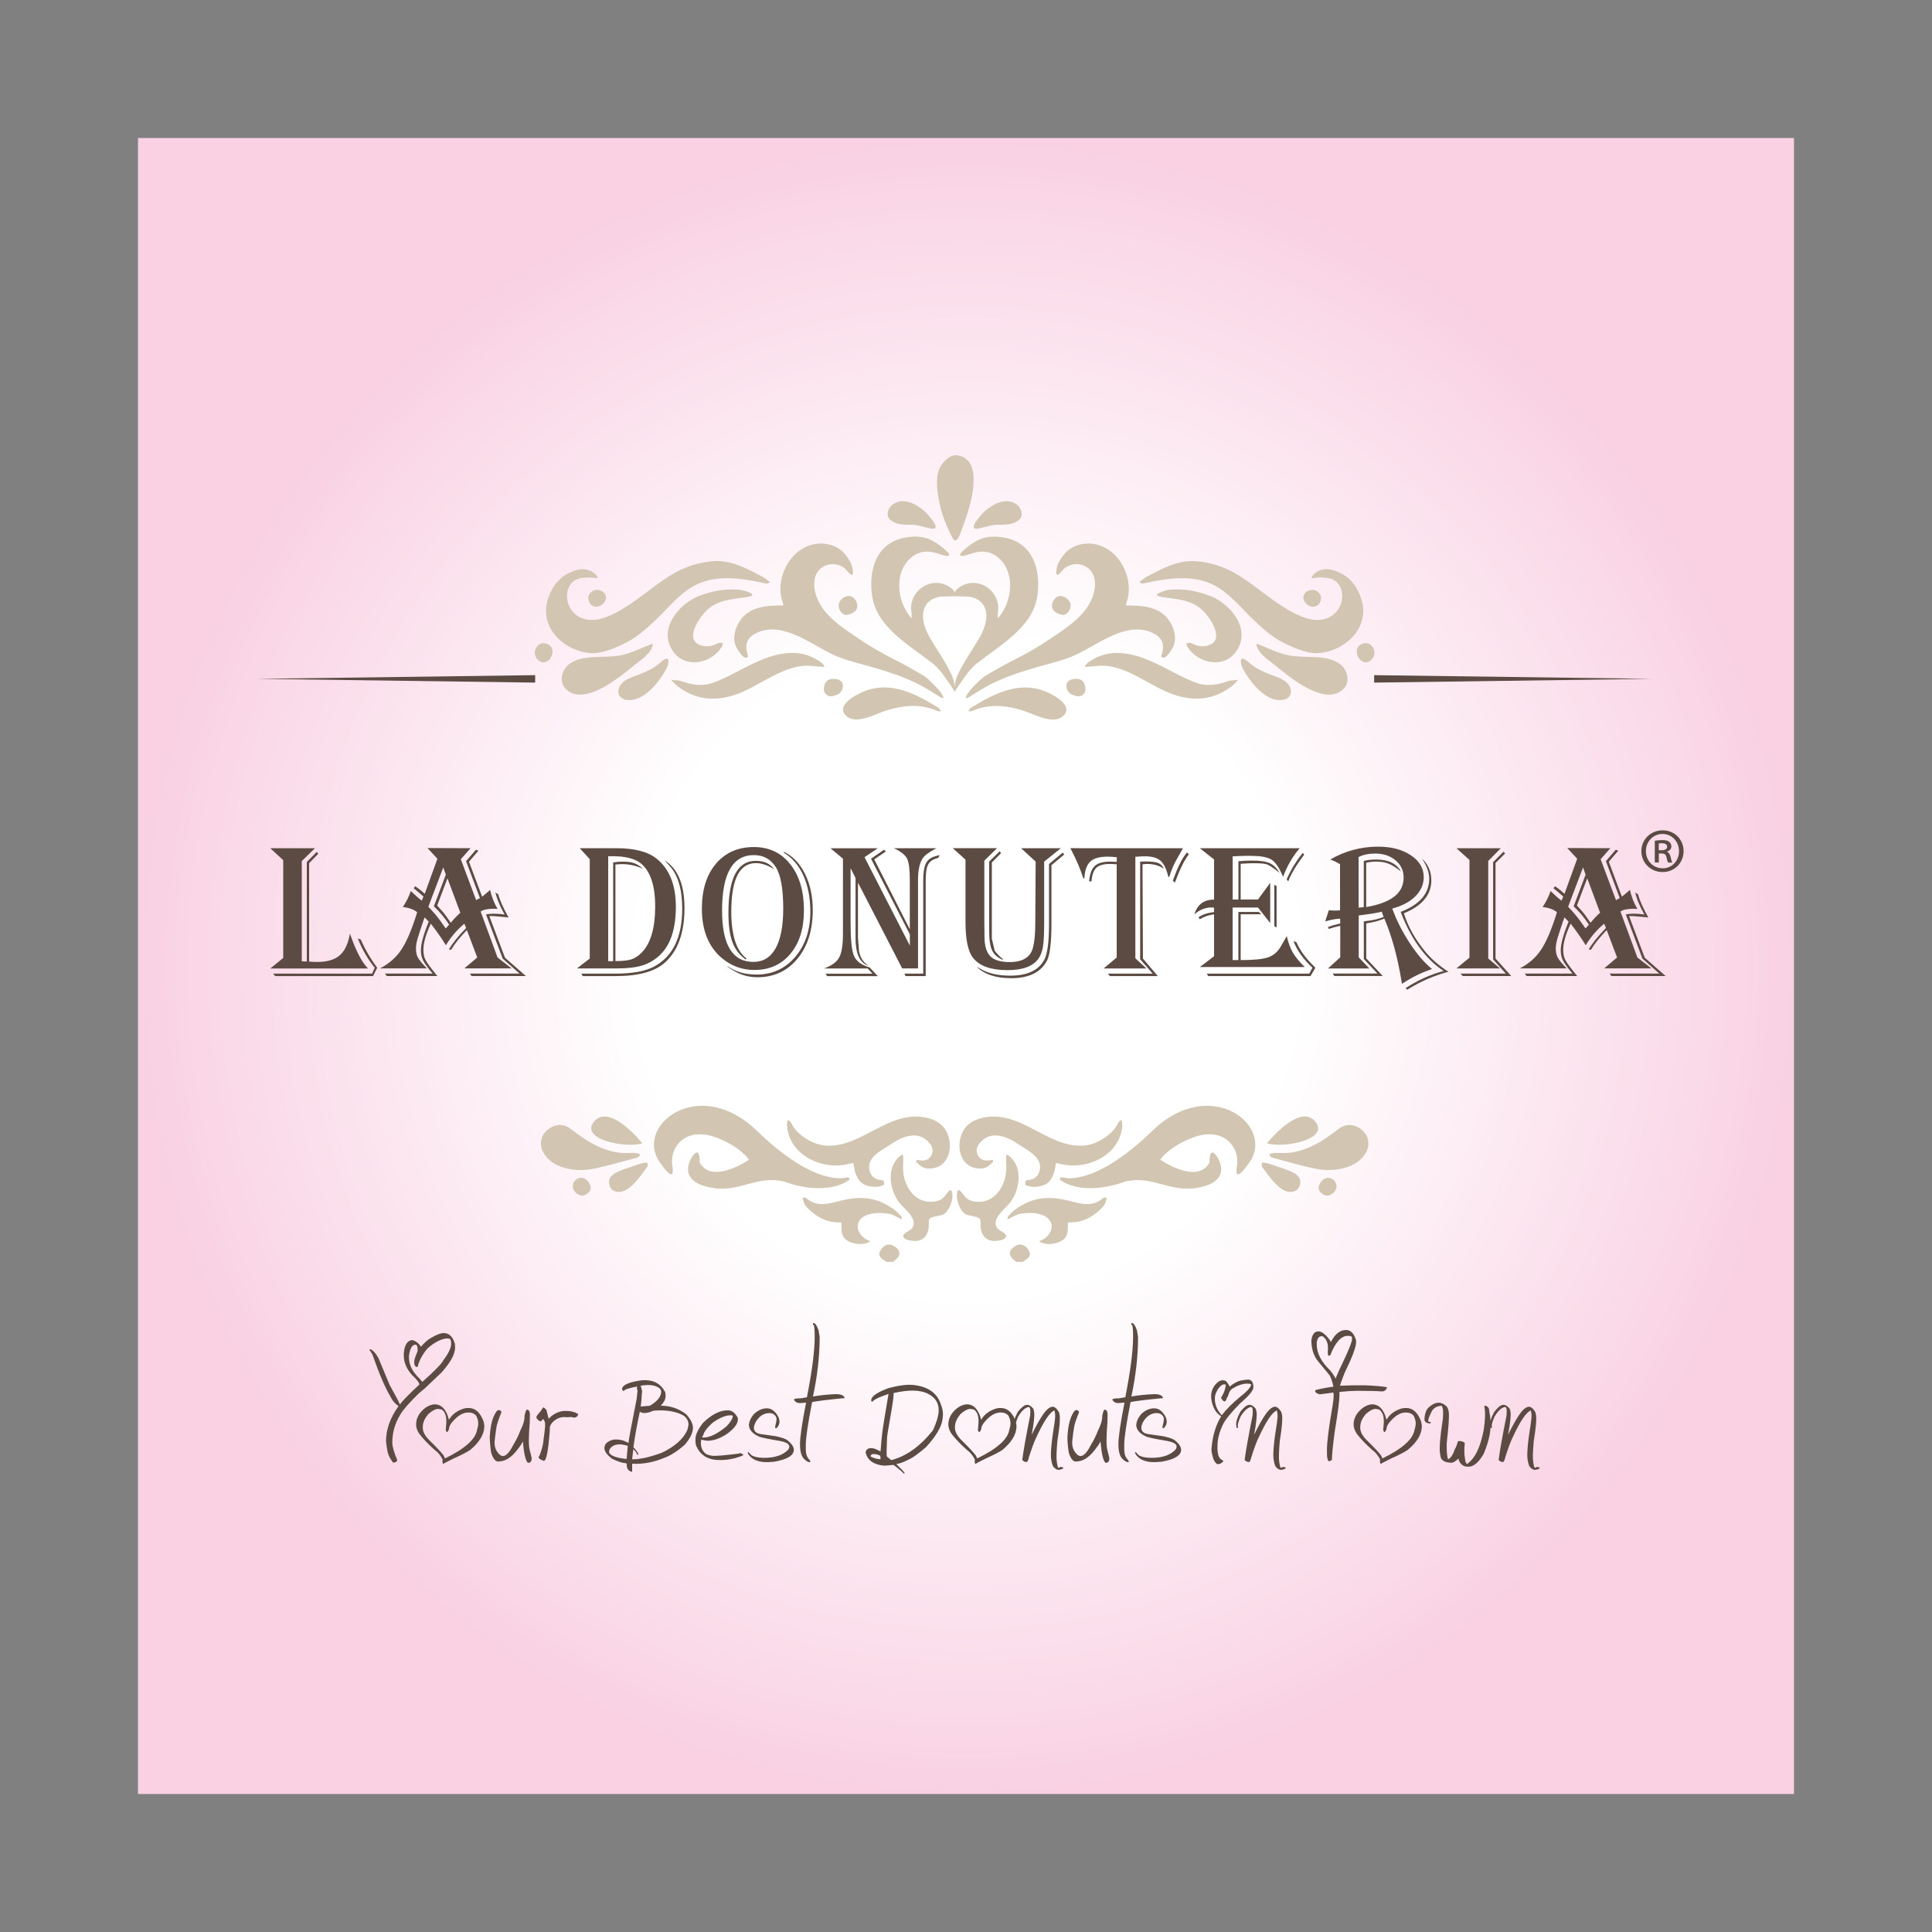
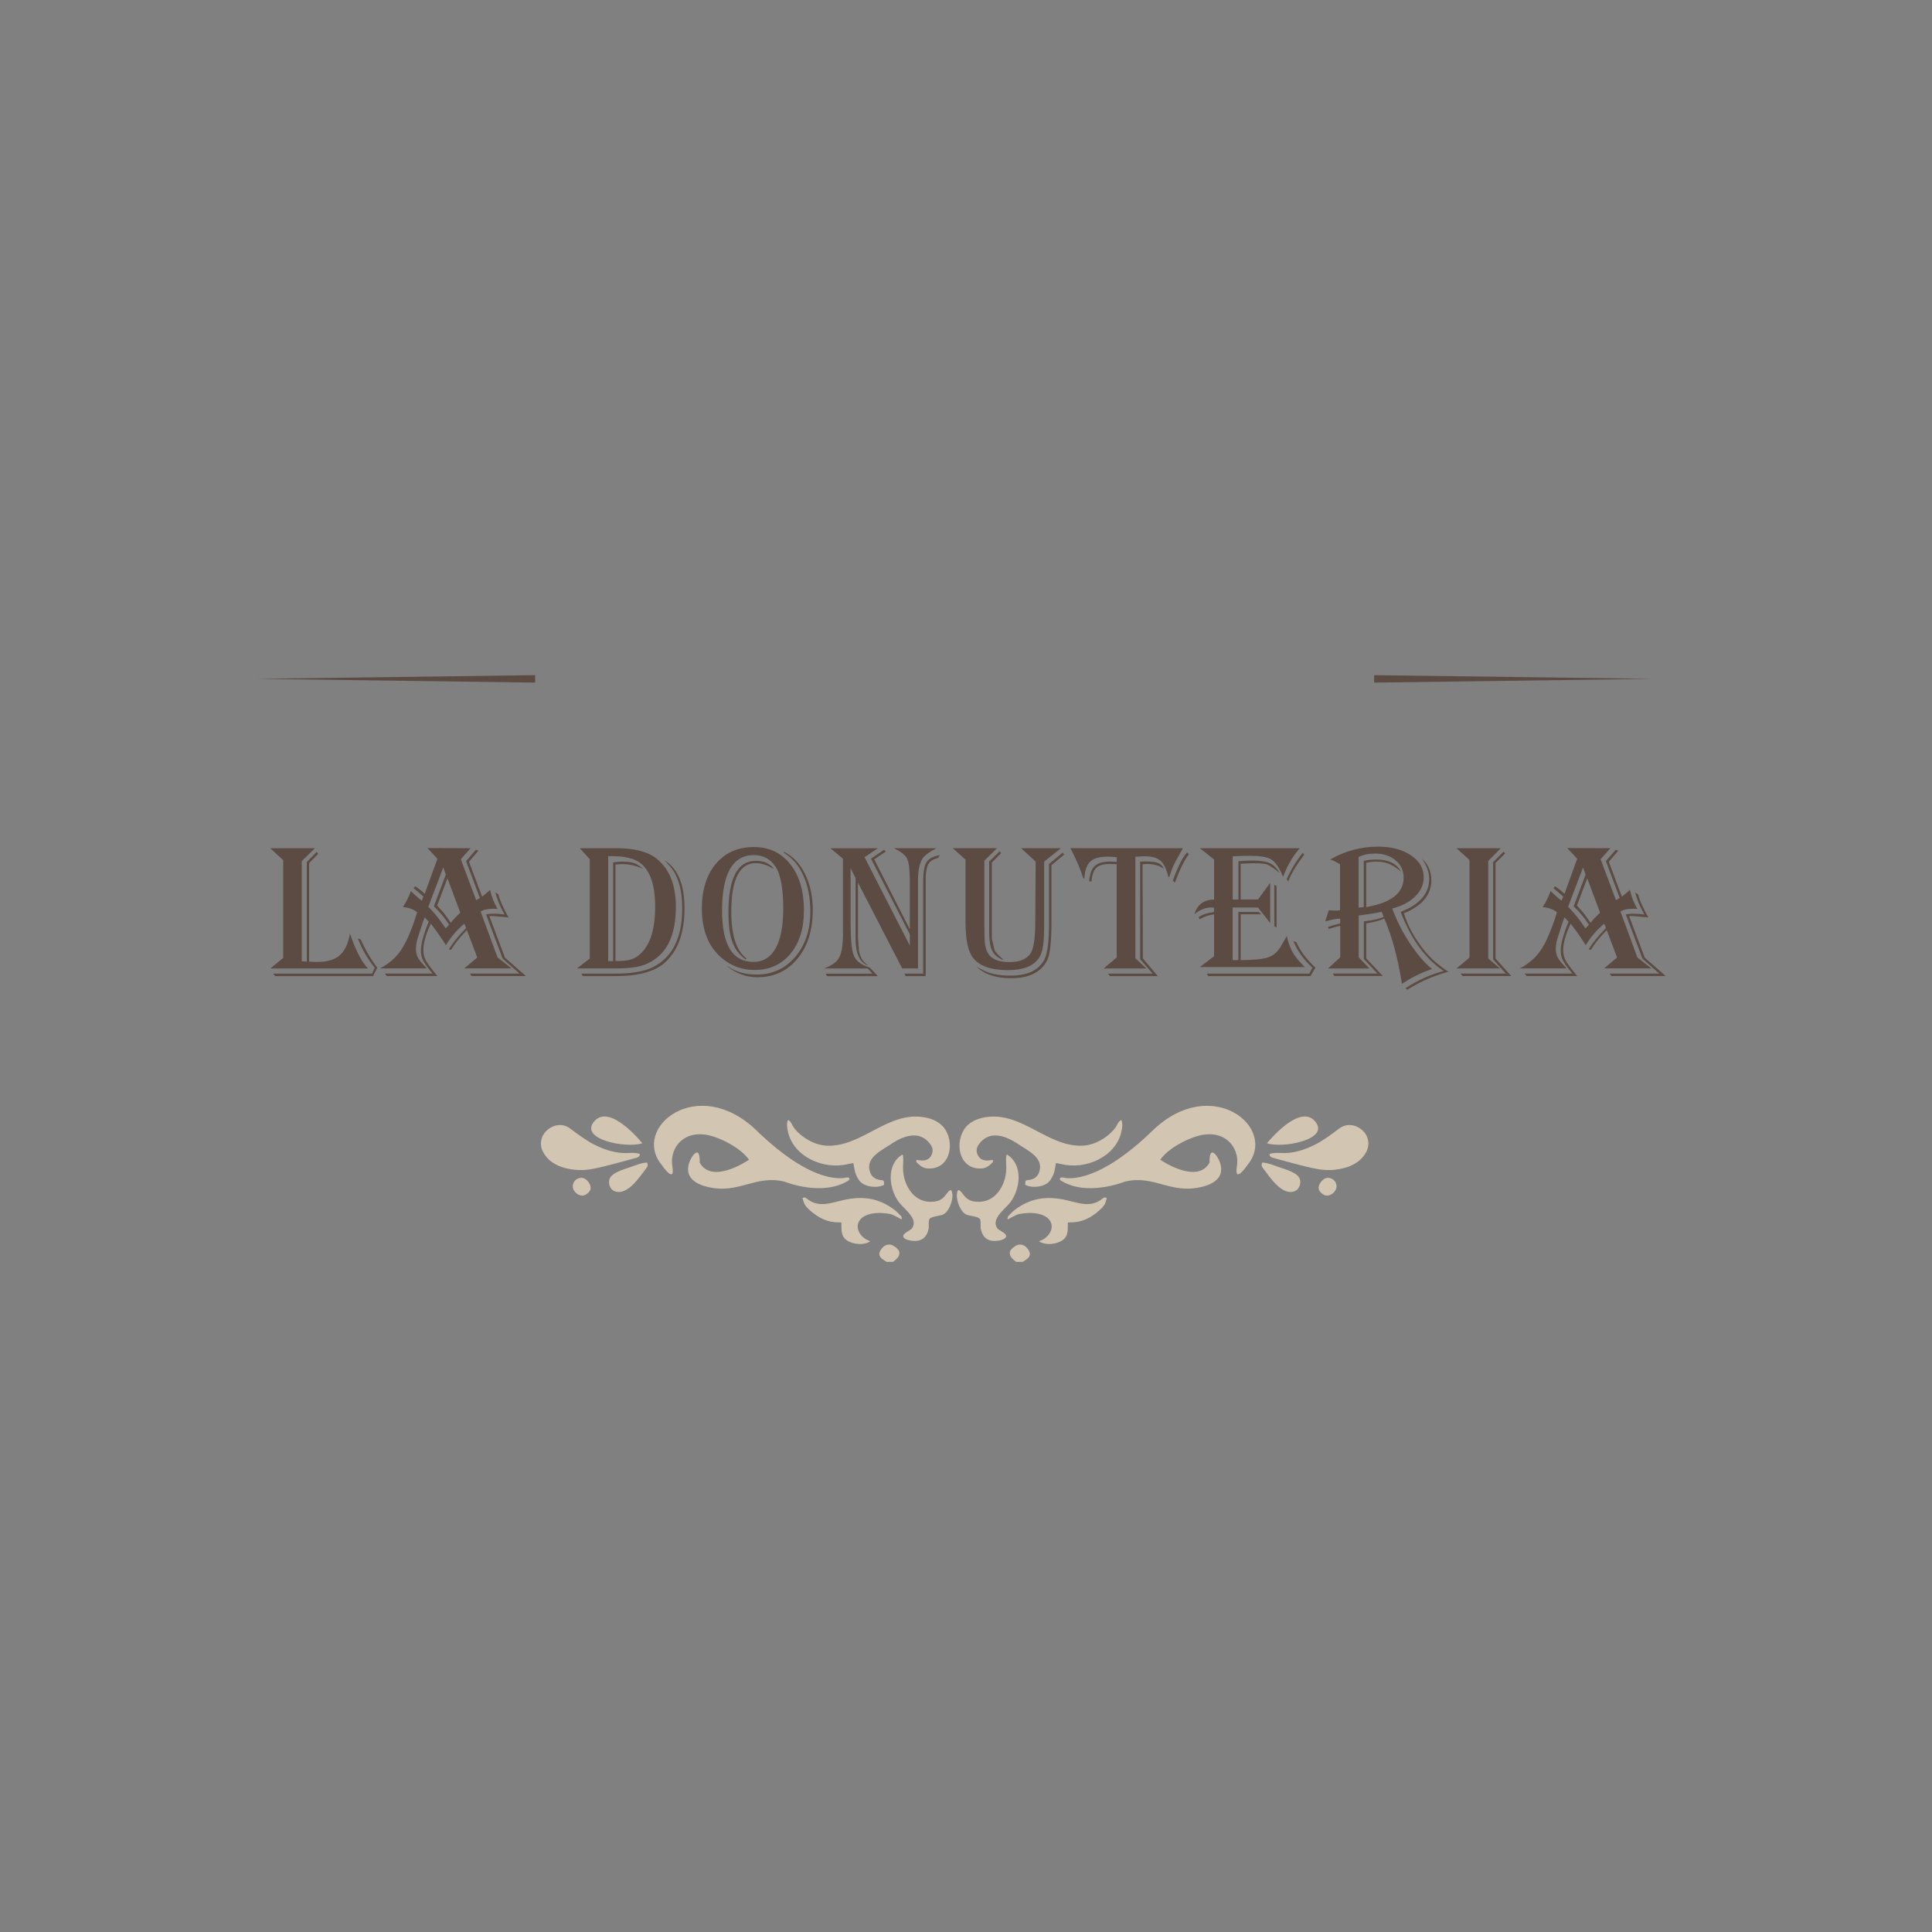
<svg xmlns="http://www.w3.org/2000/svg" version="1.1" id="la-donuteria-logo" x="0px" y="0px" width="350" height="350" viewBox="0 0 350 350" enable-background="new 0 0 350 350" xml:space="preserve">
  <rect x="0" y="0" width="350" height="350" fill="#808080" stroke="none" />
  <radialGradient id="SVGID_1_" cx="1202.955" cy="-1350.143" r="607.744" gradientTransform="matrix(0.247 0 0 -0.247 -121.907 -158.235)" gradientUnits="userSpaceOnUse">
    <stop offset="0.4" style="stop-color:#FFFFFF" />
    <stop offset="1" style="stop-color:#F9D1E3" />
  </radialGradient>
-   <rect x="25" y="25" fill="url(#SVGID_1_)" width="300" height="300" />
  <g>
-     <path fill="#5B4B43" d="M272.2,254.52l0.07-0.01c0.36-0.06,0.75,0.14,1.16,0.61c0.09,0.1,0.16,0.32,0.21,0.66   c0.1,0.67-0.04,2.05-0.44,4.14c0.77-1.55,1.39-2.67,1.85-3.36c0.68-1.06,1.29-1.63,1.84-1.71c0.4-0.07,0.82,0.26,1.25,0.97   l0.12,0.51c0.13,0.77-0.01,2.32-0.4,4.67c-0.17,1.91-0.21,3.17-0.11,3.79l0.03,0.23c0.1,0.61,0.2,0.91,0.29,0.9l0.39-0.18   c0.32,0.05,0.48,0.12,0.48,0.19c0.01,0.08-0.16,0.18-0.51,0.3l-0.19,0.03c-0.43,0.07-0.83-0.15-1.21-0.68   c-0.14-0.39-0.24-0.76-0.29-1.13c-0.16-1.03,0.03-3.27,0.6-6.7c0.11-0.77,0.14-1.31,0.1-1.61l-0.11-0.63   c-0.85,0.31-1.97,1.99-3.36,5.03c-0.29,0.56-0.72,1.73-1.29,3.5c-0.07,0.36-0.18,0.63-0.33,0.81c-0.28,0.04-0.56-0.06-0.84-0.33   l-0.01-0.08c0.18-1.51,0.66-4.18,1.42-8.01c0.05-0.5,0.05-0.88,0-1.14l-0.01-0.11c-0.04-0.22-0.17-0.32-0.39-0.27   c-0.62,0.18-1.21,0.77-1.79,1.75c-0.37,0.89-0.53,1.47-0.48,1.74l0.04,0.27l-0.04,0.01c-0.13,0.02-0.21-0.01-0.24-0.09l-0.04-0.25   c-0.1-0.63,0.14-1.49,0.73-2.57C271.3,255.01,271.8,254.58,272.2,254.52 M260.39,254.13l0.1-0.01c0.5-0.05,1.02,0.16,1.54,0.62   c0.21,0.24,0.35,0.58,0.42,1.03c0.11,0.7-0.01,2.61-0.37,5.72c-0.01,0.98,0.01,1.69,0.08,2.12l0.08,0.46   c0.04,0.2,0.09,0.29,0.14,0.28c0.47-0.25,0.87-0.86,1.19-1.85c0.18-0.25,0.36-0.73,0.55-1.41l0.1-0.01   c0.48-0.05,0.85,0.06,1.13,0.33l0.01,0.04c-0.12,0.99-0.11,1.91,0.03,2.76l0.08,0.51c0.02,0.14,0.12,0.32,0.28,0.52   c1.46-1.01,2.47-3.1,3.05-6.27c0.25-1.69,0.3-2.98,0.15-3.87l-0.06-0.35l0.09-0.09c0.24-0.02,0.48,0.13,0.73,0.44l0.24,1.51   c0.31,1.97-0.08,4.23-1.17,6.77c-0.85,1.47-1.72,2.24-2.6,2.32c-0.88,0.08-1.5-0.27-1.86-1.06l-0.12-0.41   c-0.48,0.47-0.87,0.72-1.16,0.75l-0.1,0.01c-1.2-0.02-1.86-0.41-1.98-1.18l-0.09-0.55c-0.15-0.94,0.02-2.99,0.51-6.16   c0.07-0.81,0.07-1.44,0-1.91l-0.19-0.53l-0.11,0.01c-0.93,0.08-1.54,0.51-1.84,1.29c-0.36,0.72-0.53,1.2-0.49,1.44l0.03,0.17   c0.22-0.02,0.37,0.03,0.43,0.14v0.04l-0.13,0.14c-0.62-0.05-0.96-0.27-1.03-0.67c0.04-1.1,0.31-1.87,0.82-2.3   C259.44,254.43,259.94,254.17,260.39,254.13z M246.43,258.33l-0.01,0.22c-0.04,0.77,0.39,1.6,1.28,2.45   c1.29,1.26,2.13,2.17,2.52,2.71l0.2,0.47l0.06,0.01c3.54-1.73,5.46-3.43,5.76-5.1c0.14-0.46,0.21-0.82,0.23-1.08   c0.03-0.47-0.1-0.98-0.37-1.54c-0.32-0.36-0.71-0.55-1.19-0.57l-0.14-0.01c-1-0.05-2.01,0.53-3.03,1.75   c-0.37,0.44-0.56,0.85-0.57,1.22c-0.13,0.38-0.24,0.56-0.34,0.56h-0.06l-0.16-0.21l-0.02-0.28l0.09-1.12   c0.07-1.21-0.21-2.03-0.83-2.46l-0.59-0.11c-0.48-0.03-1.1,0.28-1.82,0.91C246.81,256.89,246.47,257.61,246.43,258.33z    M248.65,254.4c1.19,0.06,2.01,0.92,2.47,2.6l0.02,0.16l0.06,0.01c0.53-0.91,1.37-1.56,2.52-1.95c0.33-0.11,0.68-0.16,1.05-0.14   h0.13c1.11,0.06,1.96,0.86,2.54,2.41c0.1,0.38,0.15,0.73,0.13,1.07c-0.07,1.38-0.92,2.75-2.55,4.11c-0.62,0.42-1.64,0.94-3.05,1.57   l-1.61,0.82l-0.23,0.18c-0.16-0.35-0.19-0.61-0.08-0.78c-0.38-0.79-0.87-1.37-1.44-1.77c-1.19-1.06-2.14-2.05-2.84-2.98   c-0.4-0.61-0.58-1.2-0.55-1.79c0.05-1.09,0.6-2.05,1.65-2.86C247.46,254.63,248.05,254.42,248.65,254.4z M240.81,245.6h-0.12   l-0.12-0.12v-0.27l-0.04-0.27l0.04-0.36v-0.43c0-0.9-0.3-1.58-0.9-2.04l-0.19-0.04h-0.08c-0.47,0-0.76,0.39-0.86,1.18v0.27   c0,1.62,0.81,3.2,2.43,4.74c0.51,0.65,0.83,1.14,0.98,1.49l0.59-1.41c1.19-2.45,1.97-4.2,2.31-5.25c0.05-0.11,0.08-0.32,0.08-0.63   v-0.23c-0.11-0.16-0.33-0.23-0.67-0.23h-0.12c-1.17,0-2.22,1.16-3.14,3.49L240.81,245.6z M243.75,240.94h0.12   c0.83,0,1.43,0.63,1.8,1.88v0.31c0,0.91-0.71,2.79-2.11,5.64c-0.52,1.34-0.79,2.1-0.79,2.27l2.35-0.08h2.16   c1.83,0.07,3.16,0.19,4,0.35c-0.16,0.57-0.54,0.82-1.14,0.75c-0.6-0.06-2.02-0.1-4.27-0.1c-0.75,0-1.82,0.07-3.21,0.2v0.04v0.48   c0,0.98-0.27,3.11-0.82,6.39c-0.37,2.69-0.55,4.49-0.55,5.41l-0.44,0.24c-0.34,0.06-0.49-0.62-0.46-2.04c0-1.47,0.34-4.14,1.02-8   c0.13-0.84,0.2-1.49,0.2-1.92l-0.05-0.48h-0.04l-2.43,0.32c-0.57-0.15-0.85-0.37-0.85-0.66c0-0.16,1.11-0.41,3.33-0.74   c-0.25-1.07-0.5-1.77-0.75-2.12l-2.23-2.71c-0.68-0.96-1.02-2.15-1.02-3.57c0.14-1.07,0.57-1.61,1.29-1.61   c0.58,0,1.26,0.52,2.04,1.57l0.16,0.31h0.08c0.52-1.06,1.2-1.75,2.04-2.04L243.75,240.94z M226.19,254.52l0.07-0.01   c0.36-0.06,0.75,0.14,1.16,0.61c0.09,0.1,0.16,0.32,0.21,0.66c0.1,0.67-0.04,2.05-0.44,4.14c0.77-1.55,1.39-2.67,1.85-3.36   c0.68-1.06,1.29-1.63,1.84-1.71c0.4-0.07,0.82,0.26,1.25,0.97l0.12,0.51c0.12,0.77-0.01,2.32-0.4,4.67   c-0.17,1.91-0.21,3.17-0.11,3.79l0.03,0.23c0.1,0.61,0.2,0.91,0.29,0.9l0.39-0.18c0.31,0.05,0.47,0.12,0.48,0.19   c0.01,0.08-0.16,0.18-0.51,0.3l-0.19,0.03c-0.43,0.07-0.83-0.15-1.21-0.68c-0.14-0.39-0.24-0.76-0.29-1.13   c-0.16-1.03,0.03-3.27,0.6-6.7c0.11-0.77,0.14-1.31,0.1-1.61l-0.11-0.63c-0.85,0.31-1.97,1.99-3.36,5.03   c-0.29,0.56-0.72,1.73-1.29,3.5c-0.07,0.36-0.18,0.63-0.33,0.81c-0.28,0.04-0.56-0.06-0.84-0.33l-0.01-0.08   c0.18-1.51,0.66-4.18,1.42-8.01c0.05-0.5,0.05-0.88,0-1.14l-0.01-0.11c-0.04-0.22-0.17-0.32-0.39-0.27   c-0.61,0.18-1.21,0.77-1.79,1.75c-0.37,0.89-0.53,1.47-0.48,1.74l0.04,0.27l-0.04,0.01c-0.13,0.02-0.21-0.01-0.24-0.09l-0.04-0.25   c-0.1-0.63,0.14-1.49,0.73-2.57C225.29,255.01,225.79,254.58,226.19,254.52z M221.87,253.88c-0.25-0.02-0.47-0.24-0.66-0.65   l0.01-0.04c0.48-0.75,0.76-1.49,0.83-2.22l0.01-0.15l-0.27-0.02c-0.33-0.03-0.71,0.25-1.14,0.84c-0.34,0.58-0.53,1.05-0.55,1.41   c-0.11,1.14,0.28,2.24,1.16,3.28l0.12,0.01c0.72-0.98,1.84-2.1,3.36-3.36c1.04-0.79,1.69-1.49,1.95-2.11   c-0.12-0.12-0.23-0.18-0.33-0.19l-0.2-0.01c-0.84-0.08-1.83,0.23-2.95,0.92c-0.33,0.22-0.58,0.66-0.74,1.31   c-0.18,0.26-0.29,0.5-0.34,0.71c-0.05,0-0.08,0.06-0.09,0.19L221.87,253.88z M226.16,249.92c0.57,0.05,0.87,0.49,0.91,1.3   l-0.02,0.19c-0.05,0.57-0.86,1.52-2.42,2.85c-1.69,1.72-2.73,3.02-3.13,3.9c-0.51,1.09-0.82,2.1-0.9,3.03   c-0.14,1.69,0.04,2.74,0.55,3.15l0.45,0.28l-0.01,0.15c-0.33,0.34-0.65,0.5-0.95,0.47l-0.16-0.01c-0.41-0.3-0.68-0.78-0.81-1.45   c-0.16-0.56-0.23-1-0.2-1.35c0.2-2.34,0.79-4.3,1.77-5.87h-0.04c-0.57-0.35-1.01-0.86-1.32-1.53c-0.37-0.86-0.52-1.65-0.46-2.37   c0.08-0.91,0.49-1.68,1.22-2.29c0.32-0.23,0.6-0.33,0.82-0.32l0.31,0.02c0.3,0.03,0.63,0.4,1,1.12c0.69-0.56,1.35-0.93,1.98-1.09   C225.26,250,225.73,249.94,226.16,249.92z M209.09,255.13c0.86,0,1.56,0.55,2.12,1.64c0.1,0.27,0.16,0.52,0.16,0.75v0.04   c0,0.43-0.19,0.83-0.57,1.19h-0.08c-0.05,0-0.1-0.08-0.14-0.23c0.18-0.74,0.27-1.2,0.27-1.37c0-0.49-0.26-0.85-0.77-1.08   l-0.49-0.08c-1.1,0-1.97,0.6-2.61,1.79c-0.15,0.36-0.22,0.65-0.22,0.86c0,0.68,0.47,1.08,1.4,1.18l2.6,0.37   c1.05,0.24,1.73,0.47,2.04,0.71c0.78,0.62,1.17,1.2,1.17,1.75c0,1.01-1.17,1.73-3.52,2.15l-1.1,0.08h-0.3   c-1.61,0-2.73-0.5-3.36-1.49l-0.08-0.29l0.04-0.04h0.04c0.05,0,0.25,0.18,0.59,0.56c0.52,0.32,1.29,0.48,2.32,0.48   c1.97,0,3.42-0.49,4.35-1.48c0.13-0.18,0.19-0.34,0.19-0.49v-0.11c0-0.5-0.76-0.86-2.3-1.08c-1.21-0.2-2.23-0.41-3.07-0.64   c-1.29-0.55-1.93-1.29-1.93-2.23c0.07-0.62,0.36-1.24,0.87-1.86C207.45,255.49,208.24,255.13,209.09,255.13z M205.04,239.67h0.08   c0.31,0.12,0.6,0.57,0.86,1.37l0.19,1.17c0,3.41-0.4,7.01-1.21,10.78c1.14-0.21,2.53-0.36,4.16-0.43c0.71,0,1.18,0.13,1.41,0.39   c0.1,0.11,0.16,0.22,0.16,0.31l-0.04,0.04v0.04l-0.23-0.04c-2.91,0.29-4.78,0.52-5.61,0.7c-0.76,3.92-1.14,6.48-1.14,7.68v0.86   c0,0.88,0.23,1.52,0.67,1.92l0.16,0.31v0.04l-0.08,0.08c-0.34,0-0.72-0.22-1.14-0.67c-0.45-0.5-0.67-1.37-0.67-2.59   c0-1.27,0.37-3.78,1.1-7.53l-1.14,0.08c-0.5,0-0.85-0.21-1.06-0.62c0-0.16,0.4-0.24,1.21-0.24l1.14-0.19   c0.94-4.76,1.41-8.44,1.41-11.02v-0.08c0-1.36-0.09-2.04-0.28-2.04l-0.04-0.04v-0.23L205.04,239.67z M194.92,255.46l0.16-0.01   c0.25,0.09,0.38,0.22,0.39,0.38v0.04c-0.49,1.17-0.77,2.03-0.87,2.57c-0.1,0.55-0.2,1.32-0.32,2.32c-0.16,1.16,0.13,2.07,0.86,2.74   c0.73,0.67,1.56,0.1,2.47-1.71c0.53-0.87,0.96-1.73,1.28-2.58c0.56-1.1,0.82-2.01,0.79-2.75c0.16-0.72,0.3-1.08,0.42-1.09   c0.34,0.01,0.52,0.27,0.55,0.79l-0.03,1.49c-0.22,2.65-0.22,4.35,0.01,5.11l0.32,1.29c0.05,0.58-0.12,0.9-0.52,0.94l-0.16,0.01   c-0.42-0.38-0.72-1.65-0.9-3.82h-0.04c-0.1,0.28-0.47,0.83-1.12,1.64c-0.97,1.23-2,1.87-3.08,1.93c-0.61,0.17-1.11-0.35-1.5-1.55   c-0.16-0.92-0.25-1.89-0.26-2.9c0.09-1.52,0.31-2.7,0.65-3.54C194.38,255.91,194.68,255.48,194.92,255.46z M185.9,254.52l0.07-0.01   c0.36-0.06,0.75,0.14,1.16,0.61c0.09,0.1,0.16,0.32,0.21,0.66c0.1,0.67-0.04,2.05-0.44,4.14c0.77-1.55,1.39-2.67,1.85-3.36   c0.68-1.06,1.29-1.63,1.84-1.71c0.41-0.07,0.82,0.26,1.25,0.97l0.12,0.51c0.12,0.77-0.01,2.32-0.4,4.67   c-0.17,1.91-0.21,3.17-0.11,3.79l0.03,0.23c0.1,0.61,0.2,0.91,0.29,0.9l0.39-0.18c0.31,0.05,0.47,0.12,0.48,0.19   c0.01,0.08-0.16,0.18-0.51,0.3l-0.19,0.03c-0.43,0.07-0.83-0.15-1.21-0.68c-0.14-0.39-0.24-0.76-0.29-1.13   c-0.17-1.03,0.03-3.27,0.6-6.7c0.11-0.77,0.14-1.31,0.1-1.61l-0.11-0.63c-0.85,0.31-1.97,1.99-3.36,5.03   c-0.29,0.56-0.72,1.73-1.29,3.5c-0.07,0.36-0.18,0.63-0.33,0.81c-0.28,0.04-0.56-0.06-0.84-0.33l-0.01-0.08   c0.18-1.51,0.66-4.18,1.42-8.01c0.05-0.5,0.05-0.88,0-1.14l-0.01-0.11c-0.04-0.22-0.17-0.32-0.39-0.27   c-0.61,0.18-1.21,0.77-1.79,1.75c-0.36,0.89-0.52,1.47-0.48,1.74l0.04,0.27l-0.04,0.01c-0.13,0.02-0.21-0.01-0.25-0.09l-0.04-0.25   c-0.1-0.63,0.14-1.49,0.73-2.57C185,255.01,185.51,254.58,185.9,254.52z M173.01,258.33l-0.01,0.22c-0.04,0.77,0.39,1.6,1.28,2.45   c1.29,1.26,2.13,2.17,2.52,2.71l0.21,0.47l0.06,0.01c3.54-1.73,5.46-3.43,5.76-5.1c0.14-0.46,0.21-0.82,0.23-1.08   c0.03-0.47-0.1-0.98-0.37-1.54c-0.31-0.36-0.71-0.55-1.19-0.57l-0.14-0.01c-1-0.05-2.01,0.53-3.03,1.75   c-0.37,0.44-0.56,0.85-0.57,1.22c-0.13,0.38-0.24,0.56-0.35,0.56h-0.06l-0.16-0.21l-0.02-0.28l0.09-1.12   c0.07-1.21-0.21-2.03-0.83-2.46l-0.59-0.11c-0.48-0.03-1.09,0.28-1.82,0.91C173.39,256.89,173.05,257.61,173.01,258.33z    M175.22,254.4c1.19,0.06,2.01,0.92,2.47,2.6l0.02,0.16l0.06,0.01c0.53-0.91,1.37-1.56,2.52-1.95c0.33-0.11,0.68-0.16,1.05-0.14   h0.13c1.11,0.06,1.96,0.86,2.54,2.41c0.1,0.38,0.15,0.73,0.13,1.07c-0.07,1.38-0.92,2.75-2.55,4.11c-0.62,0.42-1.64,0.94-3.05,1.57   l-1.6,0.82l-0.23,0.18c-0.16-0.35-0.19-0.61-0.08-0.78c-0.39-0.79-0.87-1.37-1.44-1.77c-1.19-1.06-2.14-2.05-2.84-2.98   c-0.4-0.61-0.58-1.2-0.55-1.79c0.05-1.09,0.6-2.05,1.65-2.86C174.03,254.63,174.63,254.42,175.22,254.4z M157.72,263.82v0.04   c0.47,0.25,0.94,0.41,1.43,0.46l0.35,0.04c0.05-0.46-0.02-0.71-0.19-0.72c-0.28-0.12-0.55-0.19-0.8-0.22   C158.01,263.37,157.75,263.51,157.72,263.82z M161.89,252.36v0.05l-0.05,0.83c-0.07,0.68-0.4,2.7-0.99,6.07l-0.14,0.95   c-0.11,2.4-0.12,3.61-0.03,3.62l0.78,0.64c2.73-0.71,5.25-2.51,7.56-5.42c0.59-1.3,0.92-2.35,1.01-3.16   c0.16-1.57-0.47-2.71-1.89-3.44C166.73,251.78,164.64,251.73,161.89,252.36z M165.45,250.9c2.59,0.27,4.24,1.39,4.94,3.36   c0.35,0.89,0.49,1.63,0.42,2.23l-0.06,0.56c-0.14,1.38-1.14,3.09-2.99,5.11c-1.45,1.26-2.6,2.06-3.44,2.39   c-0.76,0.38-1.39,0.6-1.9,0.67l-0.01,0.05c0.78,0.75,1.27,1.27,1.46,1.55l-0.01,0.09l-0.05,0.04l-0.09-0.01   c-0.46-0.48-1.07-0.99-1.84-1.55l-0.05-0.01c-0.94,0.1-1.53,0.15-1.77,0.13c-1.83-0.2-2.91-0.98-3.24-2.36l0.02-0.17   c0.15-0.48,0.53-0.69,1.16-0.63c0.41,0.04,0.91,0.25,1.51,0.6l0.01-0.04l0.16-1.92l0.12-1.16c0.11-1.01,0.49-3.44,1.16-7.28h-0.04   c-1.36,0.43-2.27,0.84-2.75,1.24l-0.15,0.16l-0.05-0.01l-0.15-0.19l0.03-0.3c0.25-0.66,1.29-1.32,3.14-1.99   C162.87,250.97,164.37,250.78,165.45,250.9z M147.36,239.67h0.08c0.31,0.12,0.6,0.57,0.86,1.37l0.19,1.17   c0,3.41-0.4,7.01-1.21,10.78c1.14-0.21,2.53-0.36,4.15-0.43c0.71,0,1.18,0.13,1.41,0.39c0.11,0.11,0.16,0.22,0.16,0.31l-0.04,0.04   v0.04l-0.23-0.04c-2.91,0.29-4.78,0.52-5.61,0.7c-0.76,3.92-1.14,6.48-1.14,7.68v0.86c0,0.88,0.23,1.52,0.67,1.92l0.16,0.31v0.04   l-0.08,0.08c-0.34,0-0.72-0.22-1.14-0.67c-0.44-0.5-0.66-1.37-0.66-2.59c0-1.27,0.36-3.78,1.1-7.53l-1.14,0.08   c-0.49,0-0.85-0.21-1.06-0.62c0-0.16,0.4-0.24,1.21-0.24l1.14-0.19c0.94-4.76,1.41-8.44,1.41-11.02v-0.08   c0-1.36-0.09-2.04-0.27-2.04l-0.04-0.04v-0.23L147.36,239.67z M138.93,255.13c0.85,0,1.56,0.55,2.12,1.64   c0.1,0.27,0.16,0.52,0.16,0.75v0.04c0,0.43-0.19,0.83-0.57,1.19h-0.08c-0.05,0-0.1-0.08-0.15-0.23c0.18-0.74,0.27-1.2,0.27-1.37   c0-0.49-0.26-0.85-0.77-1.08l-0.49-0.08c-1.1,0-1.97,0.6-2.61,1.79c-0.15,0.36-0.23,0.65-0.23,0.86c0,0.68,0.47,1.08,1.4,1.18   l2.61,0.37c1.05,0.24,1.73,0.47,2.04,0.71c0.78,0.62,1.18,1.2,1.18,1.75c0,1.01-1.17,1.73-3.52,2.15l-1.1,0.08h-0.3   c-1.61,0-2.73-0.5-3.36-1.49l-0.08-0.29l0.04-0.04h0.04c0.05,0,0.25,0.18,0.6,0.56c0.52,0.32,1.29,0.48,2.31,0.48   c1.97,0,3.42-0.49,4.35-1.48c0.13-0.18,0.19-0.34,0.19-0.49v-0.11c0-0.5-0.77-0.86-2.3-1.08c-1.2-0.2-2.23-0.41-3.07-0.64   c-1.29-0.55-1.94-1.29-1.94-2.23c0.07-0.62,0.36-1.24,0.87-1.86C137.29,255.49,138.08,255.13,138.93,255.13z M127.18,260.41   l0.16,0.01c1.13,0.06,2.55-0.61,4.27-2.02c0.73-0.76,1.11-1.38,1.14-1.86v-0.04l-0.08-0.09l-0.27-0.01   c-0.83-0.04-1.91,0.38-3.23,1.28c-0.97,0.86-1.54,1.56-1.7,2.12L127.18,260.41z M131.99,255.5c0.64,0.03,1.19,0.48,1.66,1.34   l0.03,0.26l-0.01,0.13c-0.04,0.77-0.72,1.64-2.05,2.59c-1.33,0.84-2.52,1.24-3.59,1.18l-0.99-0.18l-0.01,0.05l-0.05,0.32   c-0.05,1.02,0.27,1.76,0.97,2.23c0.43,0.19,0.85,0.3,1.27,0.32c0.61,0.03,2.16-0.1,4.67-0.41c0-0.05,0.1-0.07,0.28-0.07   c0.31,0.11,0.47,0.21,0.47,0.32l-0.01,0.04c0,0.06-0.5,0.25-1.51,0.55c-1.07,0.27-2.13,0.38-3.18,0.32   c-1.86-0.1-3.14-0.97-3.85-2.63c-0.08-0.4-0.12-0.75-0.11-1.05l0.02-0.25c0.03-0.72,0.48-1.64,1.33-2.77   C128.97,256.19,130.52,255.43,131.99,255.5z M110.33,263.11c0.28,0.62,1.35,1.01,3.2,1.2v-0.16l0.2-2.23h-0.04   c-0.27-0.09-0.65-0.18-1.15-0.25c-1.05-0.06-1.76,0.26-2.14,0.95L110.33,263.11z M116.56,255.98c-0.2-0.01-0.41-0.09-0.65-0.23   c-0.48,2.21-0.87,4.35-1.16,6.42c0.62,0.68,0.92,1.14,0.91,1.38h-0.04c-0.16-0.01-0.29-0.17-0.37-0.46l-0.52-0.56l-0.21,1.79   l0.03,0.04c1.33,0.03,3.1-0.36,5.32-1.17c2.36-1.11,3.92-2.5,4.66-4.15l0.2-0.89c0.03-0.56-0.2-1.08-0.7-1.57   c-0.91-0.62-2.22-0.98-3.9-1.07c-1.36-0.01-2.05,0.05-2.06,0.18C117.56,255.9,117.06,256,116.56,255.98z M116.04,251.08   c0.12,0.19,0.21,0.54,0.29,1.04l-0.06,0.38l-0.06,1.06l-0.14,1.25l1.66-0.15c1.32-0.77,2-1.6,2.05-2.49   c0.02-0.53-0.44-0.92-1.39-1.17l-0.5-0.07l-0.55-0.03C116.58,250.94,116.15,250.99,116.04,251.08z M116.99,250.03l0.16,0.01   c1.55,0.08,2.68,0.81,3.38,2.21l0.05,0.55l-0.02,0.27c-0.03,0.51-0.31,1.03-0.86,1.57l0.47,0.03c1.5,0.08,2.87,0.58,4.11,1.51   c0.87,0.94,1.29,1.8,1.25,2.58c-0.05,0.89-0.54,1.88-1.49,2.98c-1.35,1.18-2.58,1.96-3.69,2.36c-1.93,0.81-3.88,1.17-5.83,1.07   v0.04v1.37l-0.04,0.04l-0.12-0.01c-0.59-0.19-0.86-0.65-0.82-1.37c0-0.1-0.09-0.16-0.27-0.18c-0.58-0.03-1.38-0.3-2.39-0.79   c-0.95-0.73-1.42-1.39-1.38-1.99c0.03-0.67,0.5-1.14,1.41-1.42c0.2-0.07,0.48-0.1,0.86-0.07l0.28,0.01   c0.53,0.03,1.14,0.23,1.81,0.61v-0.04c0.02-0.46,0.52-3.12,1.48-7.97l0.16-1.53l-0.11-0.23l0.03-0.43l-0.04-0.01   c-0.76,0.12-1.48,0.3-2.14,0.56l-0.25,0.23h-0.04c-0.18-0.1-0.26-0.22-0.25-0.37c0.04-0.73,1.26-1.26,3.65-1.58L116.99,250.03   L116.99,250.03z M98.4,254.95c0.37,0.19,0.59,0.4,0.64,0.64c0.05,0.24,0.17,0.71,0.34,1.42l0.04-0.01c0.83-0.88,1.79-1.34,2.87-1.4   c0.99-0.03,1.82,0.16,2.48,0.59c-0.21,0.59-0.63,0.76-1.25,0.51l-0.83,0.05c-0.77-0.12-1.48,0.05-2.12,0.51   c-0.73,0.53-1.06,1.12-0.96,1.76c-0.27,3.73-0.63,5.61-1.08,5.63c-0.62-0.2-0.94-0.43-0.95-0.67c0.27-0.46,0.54-1.26,0.79-2.39   c0.26-1.89,0.39-3.06,0.39-3.49c0-0.44-0.12-0.78-0.37-1.03h-0.04c-0.18,0.28-0.33,0.42-0.44,0.43c-0.48-0.22-0.73-0.48-0.74-0.78   c-0.01-0.14,0.25-0.49,0.77-1.07L98.4,254.95z M90.28,255.46l0.16-0.01c0.25,0.09,0.39,0.22,0.39,0.38v0.04   c-0.48,1.17-0.77,2.03-0.87,2.57c-0.1,0.55-0.2,1.32-0.32,2.32c-0.16,1.16,0.13,2.07,0.86,2.74c0.73,0.67,1.56,0.1,2.47-1.71   c0.53-0.87,0.96-1.73,1.27-2.58c0.56-1.1,0.82-2.01,0.79-2.75c0.16-0.72,0.3-1.08,0.42-1.09c0.34,0.01,0.52,0.27,0.55,0.79   l-0.03,1.49c-0.22,2.65-0.22,4.35,0.01,5.11l0.32,1.29c0.06,0.58-0.12,0.9-0.52,0.94L95.63,265c-0.42-0.38-0.72-1.65-0.9-3.82   h-0.04c-0.1,0.28-0.47,0.83-1.12,1.64c-0.97,1.23-1.99,1.87-3.08,1.93c-0.61,0.17-1.11-0.35-1.5-1.55   c-0.16-0.92-0.24-1.89-0.27-2.9c0.09-1.52,0.31-2.7,0.65-3.54C89.74,255.91,90.03,255.48,90.28,255.46z M76.6,258.33l-0.01,0.22   c-0.04,0.77,0.39,1.6,1.28,2.45c1.29,1.26,2.13,2.17,2.52,2.71l0.2,0.47l0.06,0.01c3.54-1.73,5.46-3.43,5.76-5.1   c0.14-0.46,0.21-0.82,0.23-1.08c0.03-0.47-0.1-0.98-0.37-1.54c-0.31-0.36-0.71-0.55-1.19-0.57l-0.14-0.01   c-1-0.05-2.01,0.53-3.03,1.75c-0.37,0.44-0.56,0.85-0.57,1.22c-0.13,0.38-0.24,0.56-0.34,0.56h-0.06l-0.16-0.21l-0.02-0.28   l0.09-1.12c0.07-1.21-0.21-2.03-0.83-2.46l-0.59-0.11c-0.48-0.03-1.09,0.28-1.82,0.91C76.98,256.89,76.64,257.61,76.6,258.33z    M78.81,254.4c1.19,0.06,2.01,0.92,2.47,2.6l0.02,0.16l0.06,0.01c0.53-0.91,1.37-1.56,2.52-1.95c0.33-0.11,0.68-0.16,1.05-0.14   h0.13c1.11,0.06,1.96,0.86,2.54,2.41c0.1,0.38,0.15,0.73,0.13,1.07c-0.07,1.38-0.92,2.75-2.55,4.11c-0.62,0.42-1.64,0.94-3.05,1.57   l-1.61,0.82l-0.23,0.18c-0.16-0.35-0.19-0.61-0.08-0.78c-0.39-0.79-0.87-1.37-1.44-1.77c-1.19-1.06-2.14-2.05-2.84-2.98   c-0.4-0.61-0.58-1.2-0.55-1.79c0.05-1.09,0.6-2.05,1.65-2.86C77.63,254.63,78.22,254.42,78.81,254.4z M75.61,247.64   c-0.39,0-0.58-0.31-0.58-0.94c0.02-0.39,0.24-1.03,0.63-1.92v-0.16c0-0.68-0.13-1.02-0.39-1.02c-0.6,0-0.99,0.67-1.18,2v0.35   c0,1.31,0.63,2.56,1.88,3.76l0.55,0.63c2.3-2.06,3.56-3.37,3.8-3.92c0.94-1.26,1.41-2.25,1.41-2.98v-0.04c0-0.6-0.14-0.9-0.43-0.9   l-0.31-0.04c-1.07,0.09-2.23,0.68-3.49,1.77c-0.84,0.95-1.43,1.98-1.76,3.06C75.72,247.53,75.68,247.64,75.61,247.64z    M80.36,241.49c0.98,0,1.66,0.64,2.04,1.92l0.04,0.51v0.23c0,1.15-0.81,2.64-2.43,4.47l-3.06,2.9l-1.03,0.86   c-1.71,1.65-2.84,2.94-3.4,3.88c-0.97,1.59-1.45,3.27-1.45,5.06c0,0.73,0.3,1.8,0.9,3.21c-0.08,0.28-0.32,0.42-0.74,0.42h-0.04   c-0.49-0.66-0.81-1.26-0.94-1.81c-0.13-0.55-0.24-1.22-0.32-2.02c0-2.17,0.76-4.3,2.27-6.39c-0.65-0.44-1.13-1-1.45-1.69   c-0.97-1.62-2.07-4.18-3.29-7.68l-0.55-0.86l0.08-0.08h0.04c0.48,0.12,0.99,0.66,1.53,1.61l2.04,4.9c1.04,1.85,1.66,3.01,1.84,3.49   h0.04c0.18-0.38,1.31-1.56,3.41-3.53l0.04-0.04h0.04c0-0.34-0.43-0.92-1.29-1.72c-1.02-1.1-1.53-2.3-1.53-3.61v-0.23   c0.08-1.37,0.48-2.2,1.22-2.47l0.2-0.04c0.56,0,1.12,0.39,1.69,1.18c0.74-0.82,1.32-1.33,1.73-1.53   C78.97,241.83,79.77,241.52,80.36,241.49z" />
    <path fill="#5B4B43" d="M296.75,162.02c0.25,1.02,0.87,2.41,1.86,4.19c-0.24-0.04-0.39-0.05-0.42-0.05l-1.37-0.12   c-0.62-0.06-1.08-0.09-1.35-0.09c-0.05,0-0.16,0.01-0.34,0.02l2.83,7.52l3.79,3.33h-9.83l-0.32-0.45h9l-3.05-2.7l-3.02-8   c0.39-0.1,0.83-0.15,1.33-0.15c0.61,0,1.29,0.05,2.04,0.15l-0.21-0.37c-0.72-1.34-1.21-2.54-1.46-3.62L296.75,162.02z    M286.78,157.14l-2.7,7.13c0.86,0.88,1.6,1.75,2.22,2.61l0.77,1.09c0.01,0.01,0.07,0.08,0.17,0.22c0.1-0.11,0.16-0.17,0.17-0.19   l0.24-0.28c0.03-0.05,0.1-0.12,0.19-0.22c-0.79-1.22-1.71-2.33-2.76-3.31l2.17-5.74L286.78,157.14z M287.54,159.11l-1.86,4.93   c0.11,0.11,0.16,0.18,0.17,0.2l0.7,0.78c0.37,0.4,0.84,1.04,1.42,1.9l0.17,0.25c0.49-0.61,1.07-1.22,1.73-1.82L287.54,159.11z    M291.73,153.66l-1.76,2l2.78,7.41l0.68-0.38l-2.51-6.69l1.8-2.07l0.44,0.19l-1.71,1.99l2.37,6.33c0.14-0.1,0.22-0.16,0.24-0.19   l0.56-0.47c0.34-0.27,0.56-0.46,0.65-0.58c0.29,1.29,0.75,2.44,1.36,3.46c-0.33-0.02-0.57-0.03-0.71-0.03   c-1.08,0-1.86,0.17-2.36,0.5l3.07,8.33l2.54,1.97h-8.56l2.34-1.97l-1.88-4.96c-1.24,1.26-2.2,2.45-2.87,3.58l-0.39-0.1   c0.67-1.11,1.66-2.35,2.99-3.72l0.13-0.17l-0.32-0.75c-1.35,1.12-2.46,2.42-3.34,3.9l-0.31-0.49c-0.59-0.94-1.34-2.01-2.26-3.21   l-0.17-0.2c-0.9,1.93-1.34,3.51-1.34,4.72c0,0.71,0.12,1.31,0.37,1.81c0.24,0.49,0.84,1.31,1.78,2.47c0.08,0.1,0.2,0.26,0.38,0.48   h-9.16l-0.34-0.45h8.64l-0.29-0.36c-0.75-0.9-1.24-1.61-1.48-2.11c-0.23-0.5-0.35-1.09-0.35-1.77c0-1.15,0.48-2.87,1.42-5.16   l-0.74-0.78c-0.15,0.36-0.34,0.89-0.56,1.59l-0.56,1.73c-0.31,0.93-0.46,1.7-0.46,2.31c0,0.63,0.11,1.16,0.32,1.58   c0.21,0.42,0.67,0.99,1.35,1.71c0.07,0.07,0.17,0.18,0.31,0.32h-8.48c1.62-0.84,2.9-1.96,3.84-3.38c0.94-1.41,1.88-3.6,2.8-6.55   l0.07-0.24c-0.6-0.51-1.46-0.82-2.59-0.94c0.62-0.93,1.1-1.89,1.44-2.9c0.16,0.15,0.25,0.24,0.29,0.27l0.77,0.71   c0.25,0.25,0.57,0.5,0.93,0.76l0.3-0.75l-0.2-0.17c-0.56-0.5-1.04-0.9-1.42-1.2l-0.15-0.12l0.27-0.37c0.6,0.39,1.18,0.85,1.73,1.37   l2.3-6.35l-1.8-1.94L291.73,153.66L291.73,153.66z M272.66,154.62l-1.73,1.72v17.3l2.85,3.18h-8.79l-0.42-0.45h8.22l-2.3-2.56   v-17.62l1.89-1.9L272.66,154.62z M263.85,153.66h8.04l-2.28,2.31v17.67l2.14,1.8h-7.9l2.36-1.95v-17.7L263.85,153.66z    M254.33,165.45c0.71,2.33,1.97,4.61,3.78,6.84c1.13,1.39,2.56,2.64,4.29,3.75c-2.58,0.69-5.02,1.74-7.29,3.15l-0.15,0.1   l-0.34-0.27c2.16-1.41,4.46-2.46,6.91-3.12c-3.26-2.17-5.82-5.65-7.68-10.42l-0.1-0.29c3.45-1.31,5.17-3.32,5.17-6.01   c0-1.11-0.44-2.32-1.32-3.64c1.13,1.04,1.7,2.36,1.7,3.97C259.28,162.12,257.63,164.1,254.33,165.45z M246.12,155.26v9.15   c0.33,0,0.64-0.03,0.94-0.08v-8.36c0.63-0.17,1.37-0.26,2.24-0.26c2.21,0,3.71,0.73,4.5,2.18c-0.84-0.69-1.57-1.16-2.21-1.41   c-0.63-0.26-1.39-0.39-2.27-0.39c-0.69,0-1.29,0.08-1.82,0.22v8.02l0.19-0.04c2.23-0.4,3.88-1.05,4.97-1.92   c1.08-0.87,1.62-2.01,1.62-3.41c0-1.25-0.49-2.29-1.46-3.1c-0.97-0.82-2.2-1.23-3.69-1.23   C247.93,154.63,246.93,154.84,246.12,155.26z M241,155.7c2.68-1.55,5.57-2.32,8.66-2.32c2.4,0,4.38,0.52,5.93,1.56   c1.56,1.04,2.33,2.36,2.33,3.97c0,1.31-0.51,2.47-1.53,3.48c-1.02,1.01-2.41,1.74-4.17,2.2c0.78,2.15,1.84,4.24,3.18,6.28   c1.34,2.03,2.68,3.59,4.03,4.68l-0.25,0.08c-1.68,0.58-3.34,1.39-4.96,2.44l-0.25,0.17l-0.08-0.54c-0.72-4.38-1.74-8.08-3.04-11.13   l-0.07-0.17c-0.77,0.36-1.82,0.65-3.14,0.86l-0.13,0.02v6.34l2.99,3.19h-8.78l-0.27-0.45h8.09l-2.47-2.62v-6.83l0.36-0.05   c1.29-0.13,2.37-0.39,3.25-0.76c-0.07-0.13-0.11-0.22-0.12-0.25l-0.17-0.49c-0.01-0.03-0.04-0.1-0.09-0.2   c-0.7,0.2-2.03,0.42-3.98,0.66l-0.18,0.04v7.57l1.95,2.02h-7.51l2.22-2.02v-5.7l-0.14,0.02c-0.66,0.15-1.26,0.31-1.8,0.49   l-0.14,0.05l-0.15-0.34c0.5-0.19,0.9-0.32,1.18-0.39l0.9-0.22l0.14-0.03v-0.88c-0.67,0-1.51,0.15-2.51,0.44l-0.19,0.07   c0.02-0.16,0.13-0.53,0.34-1.11c0.02-0.04,0.1-0.29,0.24-0.76c0.01-0.04,0.03-0.09,0.05-0.16c0.51,0.03,0.91,0.05,1.19,0.05   c0.3,0,0.58-0.02,0.85-0.05v-8.35c-0.52-0.32-1.06-0.59-1.61-0.8L241,155.7z M238.29,175.31l-0.88,1.52h-18.52l-0.27-0.45h18.57   l0.57-1.07c-1.63-1.51-2.77-3.11-3.44-4.82l0.54,0.2c0.63,1.45,1.67,2.9,3.16,4.34L238.29,175.31z M231.27,160.51v7.5l-0.42-0.22   v-7.5L231.27,160.51z M236.26,154.85l-0.12,0.15c-1.38,1.85-2.3,3.41-2.76,4.67l-0.29-0.36c0.76-1.75,1.74-3.36,2.93-4.82   L236.26,154.85z M235.46,153.66l-0.27,0.32c-1.15,1.41-2.07,3.04-2.75,4.87c-0.11-0.26-0.2-0.45-0.25-0.58   c-0.62-1.36-1.29-2.24-2-2.63c-0.71-0.4-1.99-0.6-3.83-0.6c-0.85,0-1.86,0.03-3.05,0.09v7.83h1.04v-6.94   c0.86-0.08,1.68-0.12,2.47-0.12c1.44,0,2.5,0.15,3.19,0.46s1.29,0.9,1.82,1.78c-0.16-0.11-0.27-0.2-0.34-0.26   c-0.92-0.72-1.59-1.16-2-1.3c-0.41-0.13-1.22-0.2-2.42-0.2c-0.36,0-1.01,0.02-1.95,0.08l-0.36,0.02v6.47h3.14l2.21-3.02v7.29   l-2.21-2.81h-4.6v9.52h1.04v-8.72h3.7l0.45,0.42h-3.73v8.3c2.32,0,3.96-0.16,4.94-0.49c0.98-0.33,1.74-0.98,2.3-1.94l0.9-1.55   c0.03-0.06,0.11-0.19,0.21-0.37c0.29,1.24,0.66,2.24,1.1,2.99c0.43,0.75,1.15,1.62,2.16,2.62h-19.01l2.58-1.96v-7.59   c-0.95,0.12-1.81,0.4-2.58,0.89l-0.24-0.36c0.69-0.49,1.63-0.8,2.81-0.94v-0.8c-0.19-0.02-0.33-0.04-0.4-0.04   c-1.15,0-2.21,0.42-3.15,1.25c0.52-1.78,1.71-2.67,3.56-2.67v-7.27l-2.58-2.04L235.46,153.66L235.46,153.66z M210.85,157.38   c-0.87-0.59-1.89-0.87-3.05-0.87c-0.26,0-0.53,0.02-0.82,0.08l0.07,17.06l2.7,3.18h-8.67l-0.39-0.45h8.13l-2.27-2.6v-17.69   l0.91-0.03c1.1,0,1.88,0.09,2.33,0.27C210.25,156.5,210.6,156.85,210.85,157.38z M215.37,154.76c-0.77,1-1.6,2.64-2.45,4.95   l-0.07,0.17l-0.38-0.32l0.05-0.15c0.84-2.34,1.65-3.96,2.43-4.87l0.09-0.11L215.37,154.76z M214.29,153.66   c-0.1,0.19-0.17,0.32-0.2,0.39l-1.15,2.04c-0.39,0.73-0.76,1.64-1.1,2.73l-0.04,0.09l-0.17-0.12l-0.05-0.22   c-0.33-1.3-0.8-2.19-1.4-2.69c-0.61-0.5-1.53-0.75-2.77-0.75c-0.51,0-1.02,0.02-1.53,0.07h-0.2v18.4l2,1.85h-7.75l2.37-1.99v-16.89   l-1.21-0.06c-1.16,0-1.99,0.23-2.48,0.7c-0.49,0.46-0.78,1.29-0.87,2.46h-0.44c0.12-1.34,0.46-2.26,1.03-2.79   c0.56-0.53,1.48-0.79,2.77-0.79l1.02,0.04h0.19v-0.83c-0.58-0.07-1.12-0.11-1.64-0.11c-1.46,0-2.51,0.29-3.15,0.89   c-0.64,0.6-1,1.61-1.07,3.03h-0.2c-0.49-1.58-1.24-3.34-2.25-5.28l-0.11-0.17L214.29,153.66L214.29,153.66z M181.34,154.57   l-1.66,1.68v12.62v1.17l0.51,2.15c0.26,0.43,0.75,0.95,1.48,1.56l0.04,0.15c-0.95-0.38-1.61-0.94-1.96-1.68   c-0.36-0.73-0.55-1.87-0.55-3.41v-12.73l1.91-1.87L181.34,154.57z M192.78,154.82l-2.3,1.92v10.54c0,3.45-0.27,5.7-0.81,6.75   c-1.11,2.12-3.27,3.18-6.48,3.18c-2.78,0-4.87-0.7-6.27-2.08l0.14,0.07l0.59,0.33c1.39,0.82,3.18,1.22,5.36,1.22   c3.12,0,5.19-0.98,6.21-2.95c0.54-1.06,0.82-3.2,0.82-6.41v-10.87l2.5-2.07L192.78,154.82z M192.19,153.66l-3.03,2.43v10.96   c0,2.02-0.06,3.47-0.2,4.35c-0.13,0.89-0.39,1.61-0.77,2.18c-0.97,1.45-2.86,2.17-5.66,2.17c-2.96,0-5.03-0.72-6.21-2.17   c-0.94-1.15-1.41-3.34-1.41-6.58v-11.27l-2.3-2.07h8.01l-2.3,2.26v11.1l0.03,2.62c0,1.69,0.35,2.88,1.05,3.59   c0.7,0.71,1.88,1.06,3.54,1.06c1.82,0,3.09-0.54,3.78-1.61c0.55-0.87,0.83-2.74,0.83-5.61l0.07-10.98l-2.64-2.43H192.19z    M170.25,154.92l-0.31,0.51c-0.87,0.2-1.46,0.59-1.77,1.13c-0.31,0.55-0.47,1.48-0.47,2.78v17.49h-3.64l-0.22-0.45h3.41v-16.87   c0-1.6,0.21-2.71,0.62-3.34C168.28,155.53,169.07,155.12,170.25,154.92z M169.65,153.66c-1.28,0.67-2.12,1.28-2.5,1.83   c-0.56,0.86-0.84,2.16-0.84,3.89v1.11v14.95h-2.87l-8.01-15.54v9.22v0.76l0.19,2.44c0.23,1.13,0.74,1.97,1.55,2.51l0.13,0.12   c-1.55-0.52-2.31-2.19-2.31-5.01v-1.59v-9.29l-0.9-1.78v9.78c0,3.1,0.2,5.13,0.61,6.09c0.41,0.97,1.35,1.67,2.85,2.11l1.48,1.58   h-9.19l-0.27-0.45h8.49l-0.88-0.94h-7.9c1.38-0.5,2.3-1.16,2.75-2c0.45-0.83,0.68-2.28,0.68-4.31v-13.58l-2.26-1.89h8.58   l-2.41,1.62l8.21,16.02v-2.04l-7.04-13.71l2.37-1.62l0.32,0.32l-2.1,1.42l6.44,12.67v-7.93v-0.9c0-1.97-0.16-3.29-0.48-3.95   c-0.32-0.66-1.12-1.3-2.39-1.91H169.65L169.65,153.66z M141.99,154.3c1.62,0.78,2.91,2.12,3.84,4.01c0.94,1.89,1.41,4.07,1.41,6.55   c0,3.64-0.93,6.58-2.77,8.82c-1.85,2.24-4.29,3.36-7.29,3.36c-1.92,0-3.72-0.65-5.39-1.94v-0.09c1.4,1.03,3.16,1.54,5.28,1.54   c2.84,0,5.18-1.07,7-3.21c1.82-2.14,2.73-4.87,2.73-8.2c0-2.47-0.42-4.64-1.25-6.5c-0.83-1.86-2.02-3.24-3.55-4.16L141.99,154.3   L141.99,154.3z M136.57,154.91c-3.84,0-5.76,3.35-5.76,10.06c0,6.2,1.89,9.29,5.68,9.29c1.76,0,3.1-0.82,4.02-2.46   c0.92-1.65,1.38-4.05,1.38-7.21c0-3.57-0.45-6.07-1.33-7.48C139.63,155.64,138.31,154.91,136.57,154.91z M136.57,153.45   c2.76,0,4.96,1.04,6.6,3.12c1.65,2.08,2.47,4.86,2.47,8.34c0,3.29-0.81,5.91-2.44,7.87c-1.63,1.96-3.81,2.94-6.55,2.94   c-2.16,0-4.09-0.69-5.78-2.07c-2.48-2.04-3.72-5.05-3.72-9.04c0-3.41,0.85-6.13,2.55-8.14   C131.41,154.46,133.7,153.45,136.57,153.45z M140.21,157.44l-0.29-0.17c-1.08-0.61-2.08-0.91-2.98-0.91   c-2.97,0-4.46,2.92-4.46,8.78c0,4.29,0.92,7.12,2.76,8.51l-0.15,0.17c-1.13-0.8-1.93-1.85-2.41-3.16c-0.48-1.3-0.72-3.07-0.72-5.3   c0-6.27,1.65-9.41,4.94-9.41C138.41,155.95,139.51,156.45,140.21,157.44z M105.57,176.83l-0.26-0.45h6.21   c3.06,0,5.37-0.42,6.96-1.27c3.4-1.81,5.11-5.32,5.11-10.51c0-3.47-0.76-6.06-2.29-7.74l-0.68-0.75c-0.02-0.02-0.09-0.11-0.21-0.24   c2.4,1.5,3.59,4.38,3.59,8.64c0,4.47-1.19,7.76-3.56,9.88c-1.82,1.63-4.79,2.44-8.92,2.44L105.57,176.83L105.57,176.83z    M110.18,155.12v19h0.9v-17.88c0.59-0.1,1.12-0.15,1.61-0.15c0.93,0,1.66,0.09,2.19,0.28c0.54,0.19,1.08,0.53,1.61,1.03   c-1.2-0.57-2.48-0.86-3.85-0.86c-0.29,0-0.68,0.03-1.15,0.08v17.49c1.26,0,2.22-0.1,2.88-0.31c0.65-0.21,1.27-0.61,1.86-1.21   c1.64-1.66,2.46-4.45,2.46-8.37c0-3.83-0.88-6.44-2.64-7.84c-1.07-0.84-2.76-1.27-5.07-1.27H110.18z M105.03,153.66h6.65   c3.27,0,5.68,0.63,7.25,1.88c2.34,1.86,3.51,4.77,3.51,8.73c0,4.1-1.02,7.08-3.06,8.91c-0.93,0.83-1.96,1.41-3.11,1.75   c-1.15,0.34-2.67,0.51-4.57,0.51h-7.18l2.32-1.79v-18L105.03,153.66z M90.27,162.02c0.25,1.02,0.87,2.41,1.86,4.19   c-0.24-0.04-0.39-0.05-0.42-0.05l-1.37-0.12c-0.62-0.06-1.08-0.09-1.35-0.09c-0.05,0-0.16,0.01-0.34,0.02l2.83,7.52l3.79,3.33   h-9.83l-0.32-0.45h9l-3.05-2.7l-3.02-8c0.39-0.1,0.83-0.15,1.33-0.15c0.61,0,1.29,0.05,2.04,0.15l-0.21-0.37   c-0.72-1.34-1.21-2.54-1.46-3.62L90.27,162.02z M80.3,157.14l-2.7,7.13c0.86,0.88,1.6,1.75,2.22,2.61l0.77,1.09   c0.01,0.01,0.07,0.08,0.17,0.22c0.1-0.11,0.16-0.17,0.17-0.19l0.24-0.28c0.03-0.05,0.1-0.12,0.19-0.22   c-0.79-1.22-1.71-2.33-2.76-3.31l2.17-5.74L80.3,157.14z M81.06,159.11l-1.86,4.93c0.1,0.11,0.16,0.18,0.17,0.2l0.7,0.78   c0.37,0.4,0.84,1.04,1.42,1.9l0.17,0.25c0.49-0.61,1.07-1.22,1.73-1.82L81.06,159.11z M85.25,153.66l-1.77,2l2.78,7.41l0.68-0.38   L84.43,156l1.8-2.07l0.44,0.19l-1.71,1.99l2.38,6.33c0.14-0.1,0.22-0.16,0.24-0.19l0.56-0.47c0.34-0.27,0.56-0.46,0.64-0.58   c0.29,1.29,0.75,2.44,1.36,3.46c-0.33-0.02-0.57-0.03-0.71-0.03c-1.08,0-1.86,0.17-2.36,0.5l3.07,8.33l2.54,1.97h-8.56l2.34-1.97   l-1.88-4.96c-1.24,1.26-2.2,2.45-2.87,3.58l-0.39-0.1c0.67-1.11,1.66-2.35,2.99-3.72l0.13-0.17l-0.32-0.75   c-1.35,1.12-2.46,2.42-3.34,3.9l-0.31-0.49c-0.59-0.94-1.34-2.01-2.26-3.21l-0.17-0.2c-0.9,1.93-1.34,3.51-1.34,4.72   c0,0.71,0.12,1.31,0.37,1.81c0.24,0.49,0.84,1.31,1.78,2.47c0.08,0.1,0.2,0.26,0.38,0.48h-9.16l-0.34-0.45h8.64l-0.29-0.36   c-0.75-0.9-1.24-1.61-1.48-2.11c-0.23-0.5-0.35-1.09-0.35-1.77c0-1.15,0.48-2.87,1.42-5.16l-0.74-0.78   c-0.15,0.36-0.33,0.89-0.56,1.59l-0.56,1.73c-0.31,0.93-0.46,1.7-0.46,2.31c0,0.63,0.11,1.16,0.32,1.58   c0.21,0.42,0.67,0.99,1.35,1.71c0.07,0.07,0.17,0.18,0.31,0.32h-8.48c1.61-0.84,2.9-1.96,3.85-3.38c0.94-1.41,1.88-3.6,2.8-6.55   l0.07-0.24c-0.6-0.51-1.46-0.82-2.59-0.94c0.62-0.93,1.1-1.89,1.44-2.9c0.16,0.15,0.26,0.24,0.29,0.27l0.77,0.71   c0.25,0.25,0.57,0.5,0.93,0.76l0.3-0.75l-0.2-0.17c-0.56-0.5-1.04-0.9-1.42-1.2l-0.15-0.12l0.27-0.37c0.6,0.39,1.18,0.85,1.73,1.37   l2.3-6.35l-1.8-1.94L85.25,153.66L85.25,153.66z M68.34,175.31l-0.76,1.52H49.87l-0.42-0.45h17.95l0.49-1.07   c-1.25-1.53-2.24-3.23-2.99-5.11l-0.07-0.19l0.54,0.2l0.12,0.29c0.76,1.67,1.66,3.22,2.71,4.63L68.34,175.31z M48.96,153.66h8.1   l-2.39,2.33v18.15h0.14l0.61,0.05h0.16v-18.03l1.82-1.85l0.24,0.38l-1.64,1.68v17.83c0.51,0.05,1,0.07,1.46,0.07   c1.8,0,3.15-0.4,4.08-1.2c0.92-0.8,1.54-2.11,1.85-3.94c1.07,3.08,2.15,5.19,3.28,6.32h-17.7l2.34-1.91v-17.71L48.96,153.66z" />
    <path fill="#D2C5B1" d="M160.61,228.6c-0.34-0.24-0.72-0.43-1-0.72c-0.39-0.42-0.4-0.87-0.1-1.36c0.4-0.64,0.9-1.11,1.73-1.05   c0.55,0.04,1.56,0.78,1.67,1.31c0.11,0.53-0.16,0.95-0.52,1.31c-0.19,0.19-0.4,0.34-0.61,0.51H160.61z M160.15,214.65   c-1.41,0.71-3.58,0.3-4.37-0.65c-0.35-0.42-0.62-0.94-0.8-1.46c-0.2-0.57-0.25-1.18-0.39-1.84c-0.31,0.06-0.67,0.11-1.01,0.19   c-4.31,1.07-9.86-1.29-10.85-5.93c-0.14-0.67-0.26-1.35,0.01-2.06c0.52,0.13,0.79,1,1.09,1.4c0.46,0.63,1.03,1.15,1.66,1.62   c1.27,0.93,2.83,1.6,4.42,1.64c6.28,0.15,10.86-6.16,17.36-5.18c1.56,0.23,3.15,0.9,4.01,2.3c1.71,2.78,0.69,7.27-3.26,7   c-0.82-0.06-1.4-0.55-1.95-1.1c-0.05-0.05-0.07-0.13-0.08-0.2c-0.01-0.07,0.02-0.14,0.04-0.25c0.34,0.04,0.67,0.1,1.01,0.11   c0.74,0,1.36-0.27,1.7-0.97c0.33-0.68,0.27-1.32-0.18-1.95c-1.92-2.68-4.91-1.57-7.18-0.03c-1.69,1.15-4.63,2.42-3.78,5   c0.29,0.88,0.93,1.36,1.86,1.47C160.15,213.82,160.16,213.86,160.15,214.65 M115.91,209.06c-0.01,0.42-0.26,0.59-0.59,0.68   c-2.65,0.69-5.28,1.5-7.96,2.02c-1.76,0.34-3.63,0.27-5.36-0.27c-1.49-0.46-2.83-1.32-3.61-2.78c-0.73-1.36-0.43-2.97,0.73-3.97   c1.28-1.11,2.88-1.25,4.15-0.31c1.43,1.06,2.84,2.14,4.44,2.95c1.95,0.98,3.97,1.61,6.18,1.5   C114.55,208.84,115.24,208.81,115.91,209.06 M163.43,209.18c0.31-0.19,0.18,1.78,0.17,1.92c-0.03,0.81,0.02,1.61,0.24,2.4   c0.66,2.4,2.4,4.39,5.07,4.21c0.92-0.06,1.63-0.29,2.23-1c0.55-0.66,1.29-2.01,1.4-0.2c0.05,0.83-0.37,2.08-0.86,2.75   c-0.27,0.37-0.56,0.69-1,0.83c-0.5,0.16-1.94,0.31-2.26,0.69c-0.28,0.33-0.1,1.36-0.2,1.84c-0.27,1.36-1.06,2.2-2.51,2.19   c-0.5-0.01-2.06-0.15-2.08-0.89c-0.01-0.56,1.31-1,1.6-1.41c1.23-1.74-1.55-3.56-2.46-4.82   C161.01,215.23,160.55,210.97,163.43,209.18 M157.65,224.87c-0.99,0.69-2.57,0.59-3.64,0.14c-1.69-0.71-1.58-1.91-1.58-3.52   c-0.2-0.03-0.32-0.06-0.44-0.05c-2.07,0.04-3.75-0.82-5.25-2.17c-0.44-0.4-0.87-0.8-1.09-1.36c-0.12-0.29-0.18-0.59-0.27-0.87   c0.38-0.22,0.58-0.07,0.8,0.11c2.12,1.76,4.43,0.72,6.8,0.21c3.38-0.72,6.19-0.32,9.02,1.78c0.45,0.33,0.84,0.76,1.23,1.17   c0.11,0.11,0.11,0.32,0.16,0.49c-0.04,0.03-0.08,0.05-0.13,0.08c-0.25-0.14-0.5-0.3-0.76-0.42c-0.42-0.2-0.85-0.46-1.29-0.54   c-1.39-0.25-3.22-0.32-4.51,0.35c-1.99,1.03-1.58,3.18,0.21,4.26C157.11,224.64,157.34,224.72,157.65,224.87 M117.2,210.6   c0.25,0.42,0.11,0.74-0.08,0.98c-1.15,1.47-3.42,5.14-5.79,4.21c-0.96-0.38-1.3-1.75-0.72-2.56c0.77-1.08,3.2-1.6,4.38-2.08   c0.43-0.18,0.88-0.3,1.34-0.42C116.62,210.66,116.93,210.64,117.2,210.6 M105.45,216.6c-0.87-0.03-1.72-0.9-1.69-1.73   c0.04-0.86,0.72-1.5,1.6-1.5c0.79,0,1.69,1.04,1.65,1.9C106.98,215.89,106.11,216.62,105.45,216.6 M116.36,207.11   c0,0-5.82-7.29-8.69-3.99C104.8,206.42,113.47,208.09,116.36,207.11 M153.23,213.32c0,0-5.47,1.85-16.14-8.49   c-10.67-10.34-22.8-0.55-17.21,6.21c0,0,2.49,3.7,1.92,0.2c-0.57-3.5,2.54-7.52,8.56-4.93c0,0,3.57,1.36,5.33,3.78   c0,0-6.66,4.63-8.94,0.51c0,0,0.19-3.04-1.23-1.25c0,0-3.17,4.22,2.58,5.65c5.75,1.43,8.63-2.23,14.03-0.93   c0,0,6.92,2.83,11.67-0.27C153.8,213.79,154.23,213.19,153.23,213.32 M185.27,228.6c0.34-0.24,0.72-0.43,0.99-0.72   c0.39-0.42,0.4-0.87,0.1-1.36c-0.4-0.64-0.9-1.11-1.73-1.05c-0.55,0.04-1.56,0.78-1.67,1.31c-0.11,0.53,0.16,0.95,0.52,1.31   c0.19,0.19,0.41,0.34,0.61,0.51H185.27z M185.74,214.65c1.41,0.71,3.58,0.3,4.37-0.65c0.35-0.42,0.62-0.94,0.8-1.46   c0.2-0.57,0.26-1.18,0.39-1.84c0.31,0.06,0.67,0.11,1.01,0.19c4.32,1.07,9.86-1.29,10.85-5.93c0.15-0.67,0.26-1.35-0.01-2.06   c-0.52,0.13-0.79,1-1.09,1.4c-0.47,0.63-1.04,1.15-1.66,1.62c-1.27,0.93-2.83,1.6-4.42,1.64c-6.28,0.15-10.86-6.16-17.36-5.18   c-1.56,0.23-3.16,0.9-4.01,2.3c-1.71,2.78-0.69,7.27,3.26,7c0.82-0.06,1.4-0.55,1.95-1.1c0.05-0.05,0.07-0.13,0.07-0.2   c0.01-0.07-0.02-0.14-0.04-0.25c-0.34,0.04-0.68,0.1-1.01,0.11c-0.74,0-1.36-0.27-1.7-0.97c-0.33-0.68-0.27-1.32,0.17-1.95   c1.92-2.68,4.91-1.57,7.18-0.03c1.69,1.15,4.63,2.42,3.78,5c-0.29,0.88-0.93,1.36-1.86,1.47   C185.73,213.82,185.73,213.86,185.74,214.65 M229.98,209.06c0.01,0.42,0.26,0.59,0.59,0.68c2.65,0.69,5.28,1.5,7.96,2.02   c1.76,0.34,3.63,0.27,5.36-0.27c1.49-0.46,2.82-1.32,3.61-2.78c0.73-1.36,0.43-2.97-0.72-3.97c-1.28-1.11-2.88-1.25-4.15-0.31   c-1.43,1.06-2.84,2.14-4.44,2.95c-1.95,0.98-3.97,1.61-6.18,1.5C231.34,208.84,230.64,208.81,229.98,209.06 M182.46,209.18   c-0.31-0.19-0.18,1.78-0.17,1.92c0.03,0.81-0.03,1.61-0.24,2.4c-0.66,2.4-2.41,4.39-5.07,4.21c-0.92-0.06-1.63-0.29-2.23-1   c-0.56-0.66-1.29-2.01-1.4-0.2c-0.05,0.83,0.38,2.08,0.86,2.75c0.27,0.37,0.56,0.69,1,0.83c0.5,0.16,1.94,0.31,2.27,0.69   c0.28,0.33,0.1,1.36,0.2,1.84c0.27,1.36,1.06,2.2,2.51,2.19c0.5-0.01,2.06-0.15,2.08-0.89c0.01-0.56-1.31-1-1.6-1.41   c-1.23-1.74,1.55-3.56,2.45-4.82C184.88,215.23,185.34,210.97,182.46,209.18 M188.23,224.87c0.99,0.69,2.57,0.59,3.64,0.14   c1.69-0.71,1.58-1.91,1.58-3.52c0.21-0.03,0.33-0.06,0.45-0.05c2.07,0.04,3.75-0.82,5.25-2.17c0.44-0.4,0.87-0.8,1.09-1.36   c0.12-0.29,0.18-0.59,0.27-0.87c-0.37-0.22-0.58-0.07-0.8,0.11c-2.12,1.76-4.43,0.72-6.8,0.21c-3.38-0.72-6.19-0.32-9.02,1.78   c-0.45,0.33-0.84,0.76-1.23,1.17c-0.11,0.11-0.11,0.32-0.15,0.49c0.04,0.03,0.09,0.05,0.13,0.08c0.25-0.14,0.5-0.3,0.76-0.42   c0.43-0.2,0.84-0.46,1.29-0.54c1.39-0.25,3.22-0.32,4.51,0.35c1.99,1.03,1.58,3.18-0.21,4.26   C188.77,224.64,188.54,224.72,188.23,224.87 M228.69,210.6c-0.25,0.42-0.11,0.74,0.08,0.98c1.15,1.47,3.42,5.14,5.79,4.21   c0.96-0.38,1.3-1.75,0.72-2.56c-0.77-1.08-3.2-1.6-4.38-2.08c-0.43-0.18-0.89-0.3-1.34-0.42   C229.27,210.66,228.96,210.64,228.69,210.6 M240.44,216.6c0.87-0.03,1.72-0.9,1.69-1.73c-0.04-0.86-0.72-1.5-1.6-1.5   c-0.79,0-1.69,1.04-1.65,1.9C238.91,215.89,239.78,216.62,240.44,216.6 M229.53,207.11c0,0,5.82-7.29,8.69-3.99   C241.09,206.42,232.42,208.09,229.53,207.11 M192.65,213.32c0,0,5.48,1.85,16.14-8.49c10.67-10.34,22.8-0.55,17.21,6.21   c0,0-2.49,3.7-1.92,0.2c0.57-3.5-2.54-7.52-8.56-4.93c0,0-3.57,1.36-5.33,3.78c0,0,6.66,4.63,8.94,0.51c0,0-0.18-3.04,1.23-1.25   c0,0,3.17,4.22-2.58,5.65c-5.75,1.43-8.63-2.23-14.03-0.93c0,0-6.92,2.83-11.67-0.27C192.09,213.79,191.66,213.19,192.65,213.32" />
-     <path fill="#D2C5B1" d="M173.08,97.9c-0.16,0.02-0.33-0.1-0.51-0.43c-1.14-2.18-2.07-4.49-2.49-6.93c-0.33-1.94-0.71-4.5,0.44-6.25   c0.57-0.87,1.67-1.93,2.79-1.81c3.69,0.4,3.26,5.01,2.72,7.58c-0.42,2-1.07,3.96-1.8,5.86C174.08,96.33,173.62,97.86,173.08,97.9    M181.56,97.33c-1.44-0.2-2.93-0.17-4.26,0.47c-1.18,0.56-2.2,1.36-3.13,2.26c-0.13,0.13-0.18,0.34-0.28,0.52   c0.47,0.25,0.82,0.09,1.18-0.02c0.87-0.26,1.71-0.58,2.67-0.63c2.21-0.11,3.98,1.43,4.76,3.41c1.13,2.88,0.25,6.45-1.74,8.69   c0-0.42-0.04-0.7,0.01-0.97c0.73-3.94-3.64-6.99-7.01-4.64c-0.49,0.34-0.74,0.65-0.81,1c-0.07-0.36-0.32-0.67-0.81-1   c-3.37-2.35-7.74,0.7-7.01,4.64c0.05,0.27,0.01,0.56,0.01,0.97c-1.99-2.25-2.87-5.81-1.74-8.69c0.78-1.98,2.56-3.53,4.77-3.41   c0.95,0.05,1.79,0.37,2.66,0.63c0.36,0.11,0.71,0.27,1.18,0.02c-0.09-0.18-0.14-0.39-0.27-0.52c-0.94-0.9-1.96-1.69-3.13-2.26   c-1.33-0.64-2.82-0.67-4.26-0.47c-5.5,0.76-7.08,5.79-6.35,10.66c0.85,5.7,6.82,8.94,10.93,12.17c0.93,0.73,1.67,1.66,2.33,2.63   c0.14,0.21,1.77,2.47,1.69,2.55c0.01-0.01,0.01-0.02,0.01-0.03c0.01,0.01,0.01,0.02,0.01,0.03c-0.08-0.08,1.55-2.34,1.69-2.55   c0.67-0.97,1.4-1.89,2.33-2.63c4.11-3.23,10.07-6.47,10.93-12.17C188.63,103.12,187.06,98.09,181.56,97.33 M177.5,115.43   c-1.29,2.24-2.81,4.32-3.92,6.66c-0.34,0.72-0.58,1.48-0.63,2.28c-0.06-0.8-0.29-1.56-0.63-2.28c-1.11-2.35-2.63-4.42-3.92-6.66   c-0.98-1.71-1.84-4.31-0.49-6.05c0.58-0.74,1.44-1.11,2.34-1.27c0.23-0.04,2.68-0.11,2.68-0.1c0.01-0.04,0.01-0.07,0.02-0.11   c0.01,0.04,0.01,0.07,0.02,0.11c0-0.01,2.45,0.06,2.68,0.1c0.9,0.16,1.77,0.53,2.34,1.27C179.34,111.12,178.48,113.72,177.5,115.43   z M161.6,128.42L161.6,128.42c2.73-0.72,5.46-0.82,8.17,0.36c0.16,0.07,0.35,0.08,0.53,0.11c0.05-0.06,0.09-0.13,0.14-0.19   c-0.17-0.18-0.32-0.4-0.52-0.53c-4-2.46-8.5-4.82-13.24-2.98c-1.33,0.52-5.44,2.51-3.41,4.47c1.81,1.75,5.46-0.39,7.4-0.99   c0.09-0.03,0.18-0.05,0.28-0.08l0,0L161.6,128.42z M189.22,125.2c-4.74-1.84-9.24,0.52-13.24,2.98c-0.2,0.13-0.35,0.35-0.53,0.53   c0.05,0.06,0.09,0.13,0.14,0.19c0.18-0.04,0.36-0.04,0.53-0.11c2.72-1.18,5.45-1.08,8.19-0.36l0,0l0,0l0.66,0.19v0   c0.09,0.03,0.17,0.05,0.26,0.07c1.94,0.6,5.59,2.74,7.4,0.99C194.65,127.71,190.55,125.72,189.22,125.2z M170.82,126.48   c-0.12,0.01-0.36-0.1-0.79-0.38c-0.62-0.41-1.26-0.79-1.89-1.17c-3.65-2.22-7.65-3.39-11.74-4.52c-1.26-0.35-2.53-0.68-3.76-1.11   c-3.92-1.37-7.26-4.41-11.4-5.15c-1.56-0.28-3.23-0.08-4.61,0.74c-1.64,0.98-1.67,2.35-1.1,4.03c-0.63,0.76-1.42-0.57-1.76-1.04   c-0.34-0.47-0.59-0.99-0.69-1.57c-0.21-1.16,0.13-2.4,0.7-3.41c1.71-3.05,5.01-3.22,8.13-3.22c-0.02-0.15-0.03-0.31-0.08-0.44   c-1.52-4.06,0.97-9.44,5.27-10.56c2.06-0.53,4.33-0.06,5.81,1.52c0.52,0.56,0.96,1.26,1.29,1.94c0.11,0.21,0.76,2.64-0.2,1.84   c-0.23-0.19-0.41-0.43-0.61-0.65c-1.17-1.37-3.35-1.48-4.68-0.38c-1.31,1.09-1.4,2.85-1.01,4.42c1.01,4,5.03,6.41,8.21,8.56   c2.04,1.38,4.19,2.57,6.38,3.68c1.64,0.83,3.24,1.74,4.82,2.67c0.95,0.56,1.82,1.52,2.58,2.29   C170.13,124.99,171.23,126.44,170.82,126.48 M139.48,105.43c-0.42,0.39-0.72,0.28-1.04,0.21c-3.99-0.87-8.53-1.6-12.34,0.29   c-2.99,1.48-5.06,4.27-7.45,6.5c-1.62,1.51-3.26,2.99-5.25,4c-1.47,0.74-2.99,1.4-4.61,1.75c-0.52,0.11-1.07,0.18-1.6,0.15   c-4.93-0.28-9.63-4.61-7.91-9.85c0.57-1.75,1.58-3.38,3.18-4.34c0.73-0.44,1.56-0.8,2.39-0.96c1.12-0.21,2.21,0.07,3.07,0.89   c0.15,0.15,0.23,0.38,0.37,0.61c-0.19,0.04-0.28,0.09-0.34,0.07c-0.83-0.23-1.65-0.14-2.49-0.05c-3.29,0.37-3.45,4.58-1.39,6.44   c2.77,2.49,6.61,0.49,9.21-1.13c2.82-1.75,5.3-3.98,8.12-5.74c2.43-1.52,5.25-2.49,8.12-2.62c3.17-0.14,6,1.46,8.72,2.89   C138.66,104.8,139.02,105.11,139.48,105.43 M149.25,120.82c-0.64-0.05-1.28-0.08-1.92-0.16c-5.3-0.64-9.72,3.86-14.53,5.32   c-1.52,0.47-3.11,0.69-4.7,0.54c-2.16-0.21-4.3-1.2-5.89-2.68c-0.19-0.18-0.36-0.38-0.68-0.71c0.08,0.08,1.42,0.12,1.67,0.2   c0.6,0.17,1.17,0.39,1.78,0.53c1.38,0.31,2.83,0.33,4.18-0.16c5-1.83,9.66-5.85,15.29-5.37c1.52,0.13,3.21,0.81,4.41,1.77   c0.19,0.16,0.33,0.39,0.49,0.58C149.32,120.73,149.28,120.77,149.25,120.82 M136.26,107.9c-0.32,0.09-0.64,0.23-0.97,0.27   c-2.48,0.36-5.07,0.46-7.05,2.2c-1.59,1.4-4.69,5.95-0.79,6.65c0.78,0.14,1.5,0.01,2.21-0.31c0.38-0.17,0.77-0.42,1.31-0.14   c-0.08,0.21-0.11,0.45-0.23,0.64c-1.87,2.96-6.49,4-8.76,0.85c-2.92-4.05,1.02-8.78,4.88-10.18c2.35-0.86,4.59-1.26,7.09-1.04   c0.83,0.07,1.6,0.38,2.31,0.78C136.26,107.71,136.26,107.8,136.26,107.9 M118.25,116.6c0.02,1.57-2.23,3.02-3.3,3.88   c-2.58,2.08-9.16,7.72-12.52,4.26c-1.16-1.19-0.67-3.22,0.44-4.22c2.34-2.12,6.77-1.19,9.63-1.81   C114.52,118.27,116.33,117.32,118.25,116.6 M113.65,126.81c-0.23-0.02-0.45-0.08-0.67-0.16c-0.98-0.37-1.21-1.42-0.73-2.3   c0.72-1.32,2.42-1.71,3.71-2.23c1.24-0.5,2.49-1.06,3.5-1.96c0.52-0.46,1.75-1.56,1.63-0.14c-0.07,0.83-0.72,1.76-1.16,2.44   C118.66,124.41,116.24,127.09,113.65,126.81 M169.35,95.72c-0.13,0.08-0.35,0.09-0.69,0.03c-1.19-0.21-2.32-0.69-3.55-0.69   c-1.32,0-2.78,0.03-3.83-0.89c-0.87-0.76-0.41-2.09,0.35-2.7c1.83-1.48,4.27-0.24,5.78,1.07   C167.83,92.91,170.09,95.28,169.35,95.72 M155.31,109.76c0.06,1-1.21,1.59-2.01,1.64c-0.67,0.04-1.36-0.86-1.37-1.66   c-0.02-1.02,1.06-1.78,1.86-1.78C154.57,107.96,155.32,108.88,155.31,109.76 M100.1,118.05c-0.04,1.06-0.82,1.97-1.68,1.94   c-0.81-0.03-1.56-0.88-1.53-1.77c0.03-0.95,0.76-1.74,1.58-1.7C99.45,116.57,100.13,117.2,100.1,118.05 M151.06,122.99   c0.81-0.01,1.47,0.36,1.6,0.94c0.17,0.78-0.25,1.64-0.99,1.91c-0.25,0.09-0.5,0.2-0.76,0.26c-0.94,0.23-1.8-0.43-1.64-1.56   C149.45,123.26,150.2,122.93,151.06,122.99 M108.21,106.88c0.89,0.01,1.57,0.62,1.57,1.39c0,0.82-0.94,1.68-1.8,1.64   c-0.86-0.04-1.38-0.67-1.41-1.63C106.54,107.61,107.39,106.74,108.21,106.88 M175.06,126.48c0.12,0.01,0.37-0.1,0.79-0.38   c0.61-0.41,1.26-0.79,1.89-1.17c3.65-2.22,7.65-3.39,11.74-4.52c1.26-0.35,2.53-0.68,3.76-1.11c3.92-1.37,7.27-4.41,11.4-5.15   c1.56-0.28,3.23-0.08,4.61,0.74c1.64,0.98,1.67,2.35,1.1,4.03c0.63,0.76,1.42-0.57,1.76-1.04c0.34-0.47,0.59-0.99,0.69-1.57   c0.21-1.16-0.13-2.4-0.7-3.41c-1.71-3.05-5.01-3.22-8.13-3.22c0.03-0.15,0.03-0.31,0.08-0.44c1.52-4.06-0.97-9.44-5.27-10.56   c-2.05-0.53-4.33-0.06-5.81,1.52c-0.52,0.56-0.96,1.26-1.3,1.94c-0.11,0.21-0.76,2.64,0.2,1.84c0.23-0.19,0.41-0.43,0.61-0.65   c1.17-1.37,3.36-1.48,4.68-0.38c1.31,1.09,1.41,2.85,1.01,4.42c-1.01,4-5.03,6.41-8.21,8.56c-2.04,1.38-4.18,2.57-6.38,3.68   c-1.64,0.83-3.24,1.74-4.83,2.67c-0.95,0.56-1.81,1.52-2.58,2.29C175.75,124.99,174.65,126.44,175.06,126.48 M206.4,105.43   c0.42,0.39,0.72,0.28,1.04,0.21c3.99-0.87,8.53-1.6,12.34,0.29c2.99,1.48,5.06,4.27,7.45,6.5c1.62,1.51,3.26,2.99,5.25,4   c1.47,0.74,2.99,1.4,4.61,1.75c0.52,0.11,1.07,0.18,1.6,0.15c4.93-0.28,9.63-4.61,7.91-9.85c-0.57-1.75-1.58-3.38-3.18-4.34   c-0.73-0.44-1.56-0.8-2.4-0.96c-1.12-0.21-2.21,0.07-3.07,0.89c-0.15,0.15-0.23,0.38-0.37,0.61c0.19,0.04,0.28,0.09,0.34,0.07   c0.83-0.23,1.65-0.14,2.49-0.05c3.3,0.37,3.45,4.58,1.39,6.44c-2.77,2.49-6.61,0.49-9.21-1.13c-2.82-1.75-5.3-3.98-8.12-5.74   c-2.42-1.52-5.25-2.49-8.12-2.62c-3.17-0.14-6,1.46-8.72,2.89C207.23,104.8,206.86,105.11,206.4,105.43 M196.64,120.82   c0.64-0.05,1.28-0.08,1.92-0.16c5.3-0.64,9.72,3.86,14.53,5.32c1.52,0.47,3.11,0.69,4.7,0.54c2.16-0.21,4.3-1.2,5.89-2.68   c0.19-0.18,0.36-0.38,0.68-0.71c-0.08,0.08-1.42,0.12-1.67,0.2c-0.6,0.17-1.17,0.39-1.78,0.53c-1.38,0.31-2.83,0.33-4.18-0.16   c-5.01-1.83-9.66-5.85-15.28-5.37c-1.53,0.13-3.21,0.81-4.41,1.77c-0.2,0.16-0.33,0.39-0.49,0.58   C196.57,120.73,196.61,120.77,196.64,120.82 M209.63,107.9c0.32,0.09,0.64,0.23,0.97,0.27c2.48,0.36,5.07,0.46,7.05,2.2   c1.59,1.4,4.69,5.95,0.79,6.65c-0.78,0.14-1.5,0.01-2.21-0.31c-0.39-0.17-0.77-0.42-1.32-0.14c0.07,0.21,0.11,0.45,0.23,0.64   c1.87,2.96,6.5,4,8.77,0.85c2.92-4.05-1.02-8.78-4.87-10.18c-2.35-0.86-4.6-1.26-7.1-1.04c-0.83,0.07-1.6,0.38-2.31,0.78   L209.63,107.9z M227.63,116.6c-0.01,1.57,2.24,3.02,3.3,3.88c2.58,2.08,9.16,7.72,12.52,4.26c1.16-1.19,0.67-3.22-0.44-4.22   c-2.33-2.12-6.77-1.19-9.63-1.81C231.36,118.27,229.55,117.32,227.63,116.6 M232.23,126.81c0.23-0.02,0.45-0.08,0.67-0.16   c0.98-0.37,1.21-1.42,0.74-2.3c-0.71-1.32-2.42-1.71-3.71-2.23c-1.24-0.5-2.49-1.06-3.5-1.96c-0.52-0.46-1.75-1.56-1.63-0.14   c0.07,0.83,0.72,1.76,1.16,2.44C227.23,124.41,229.65,127.09,232.23,126.81 M176.54,95.72c0.13,0.08,0.35,0.09,0.69,0.03   c1.19-0.21,2.32-0.69,3.55-0.69c1.32,0,2.78,0.03,3.83-0.89c0.87-0.76,0.41-2.09-0.34-2.7c-1.83-1.48-4.27-0.24-5.78,1.07   C178.06,92.91,175.8,95.28,176.54,95.72 M190.58,109.76c-0.06,1,1.21,1.59,2,1.64c0.67,0.04,1.36-0.86,1.37-1.66   c0.02-1.02-1.06-1.78-1.86-1.78C191.31,107.96,190.57,108.88,190.58,109.76 M245.79,118.05c0.04,1.06,0.83,1.97,1.68,1.94   c0.81-0.03,1.56-0.88,1.53-1.77c-0.03-0.95-0.76-1.74-1.58-1.7C246.43,116.57,245.76,117.2,245.79,118.05 M194.83,122.99   c-0.81-0.01-1.47,0.36-1.6,0.94c-0.17,0.78,0.25,1.64,0.99,1.91c0.25,0.09,0.5,0.2,0.76,0.26c0.95,0.23,1.8-0.43,1.64-1.56   C196.43,123.26,195.68,122.93,194.83,122.99 M237.68,106.88c-0.89,0.01-1.57,0.62-1.57,1.39c0,0.82,0.94,1.68,1.8,1.64   c0.86-0.04,1.37-0.67,1.41-1.63C239.35,107.61,238.5,106.74,237.68,106.88" />
    <path fill="#5B4B43" d="M96.95,123.66l-50.33-0.68l50.33-0.67V123.66z M248.94,122.31l50.33,0.67l-50.33,0.68V122.31z" />
-     <path fill="#5B4B43" d="M301.22,150.42c2.13,0,3.78,1.65,3.78,3.76c0,2.15-1.65,3.8-3.8,3.8c-2.15,0-3.85-1.65-3.85-3.8   c0-2.1,1.7-3.76,3.85-3.76H301.22z M301.17,151.08c-1.7,0-3,1.39-3,3.1c0,1.75,1.3,3.12,3.05,3.12c1.68,0.02,2.95-1.37,2.95-3.1   c0-1.73-1.28-3.12-2.98-3.12H301.17z M300.51,156.25h-0.73v-3.94c0.4-0.07,0.83-0.12,1.37-0.12c0.66,0,0.99,0.12,1.23,0.31   c0.24,0.16,0.4,0.47,0.4,0.85c0,0.47-0.35,0.78-0.76,0.92v0.05c0.33,0.14,0.52,0.45,0.64,0.97c0.12,0.59,0.21,0.83,0.31,0.97h-0.76   c-0.12-0.14-0.21-0.5-0.33-1.01c-0.09-0.45-0.35-0.64-0.9-0.64h-0.47L300.51,156.25L300.51,156.25z M300.51,154.03h0.5   c0.52,0,1.01-0.16,1.01-0.61c0-0.38-0.26-0.66-0.95-0.66c-0.28,0-0.45,0.02-0.57,0.05V154.03z" />
  </g>
</svg>